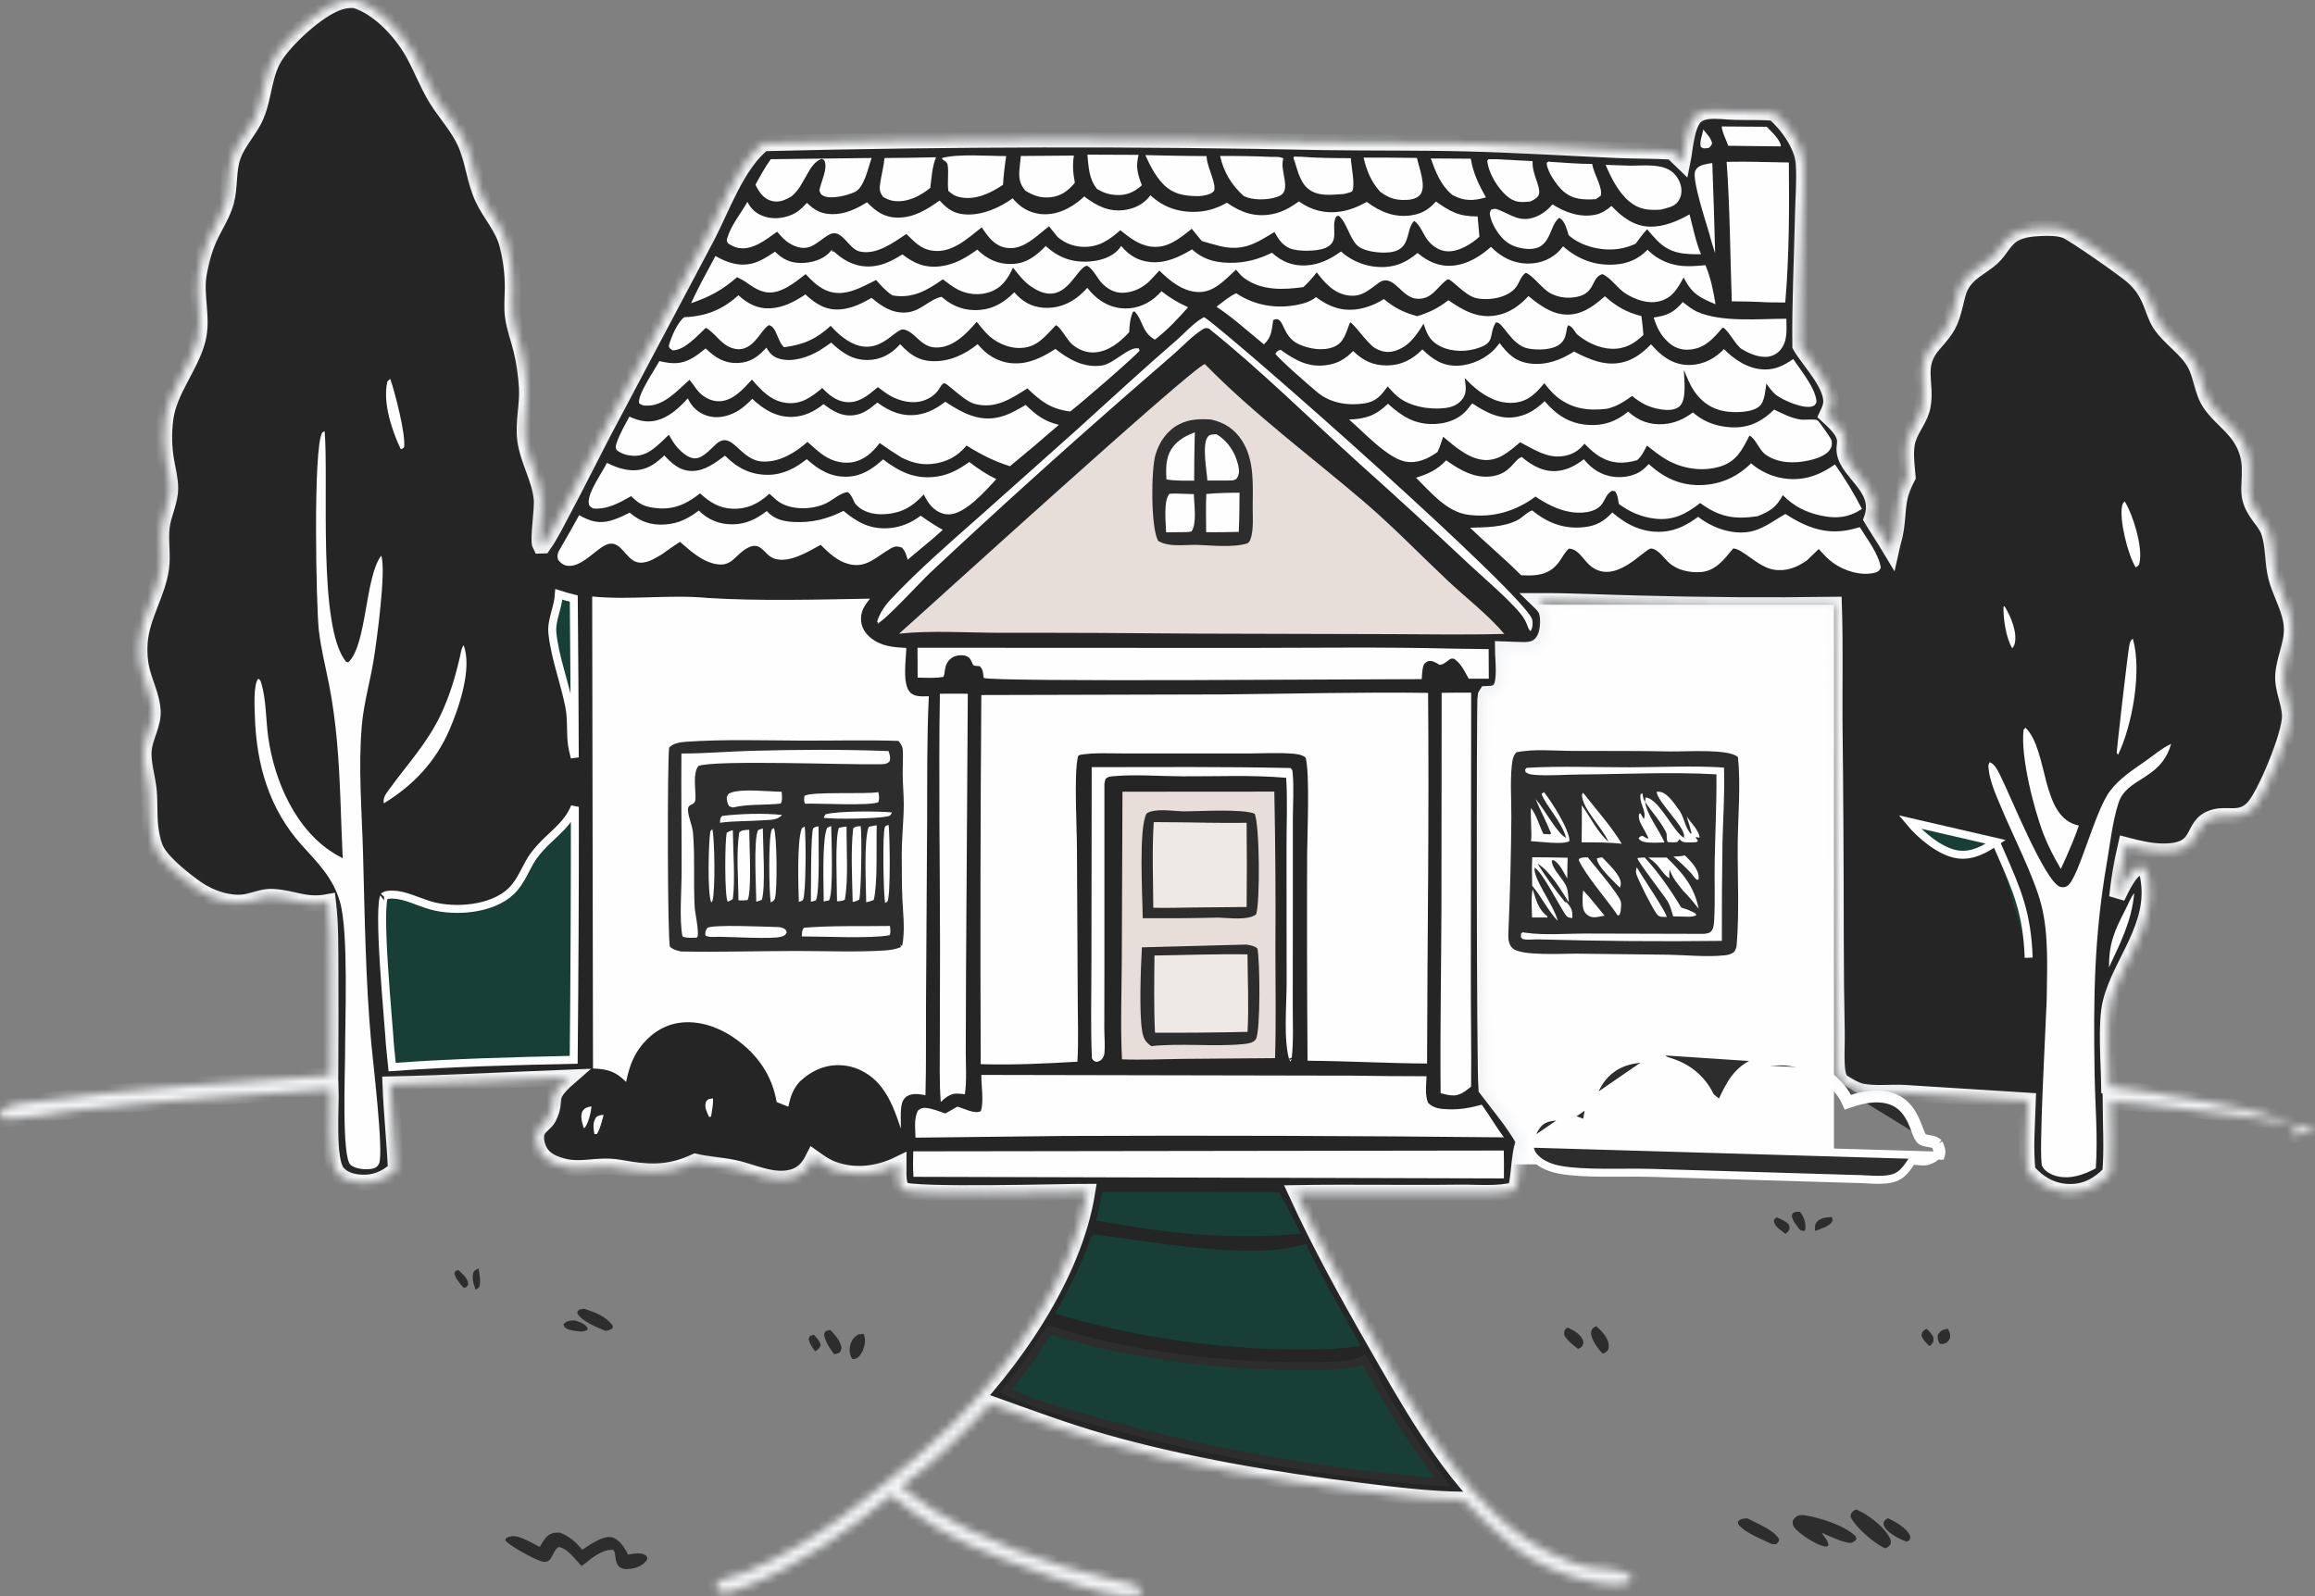
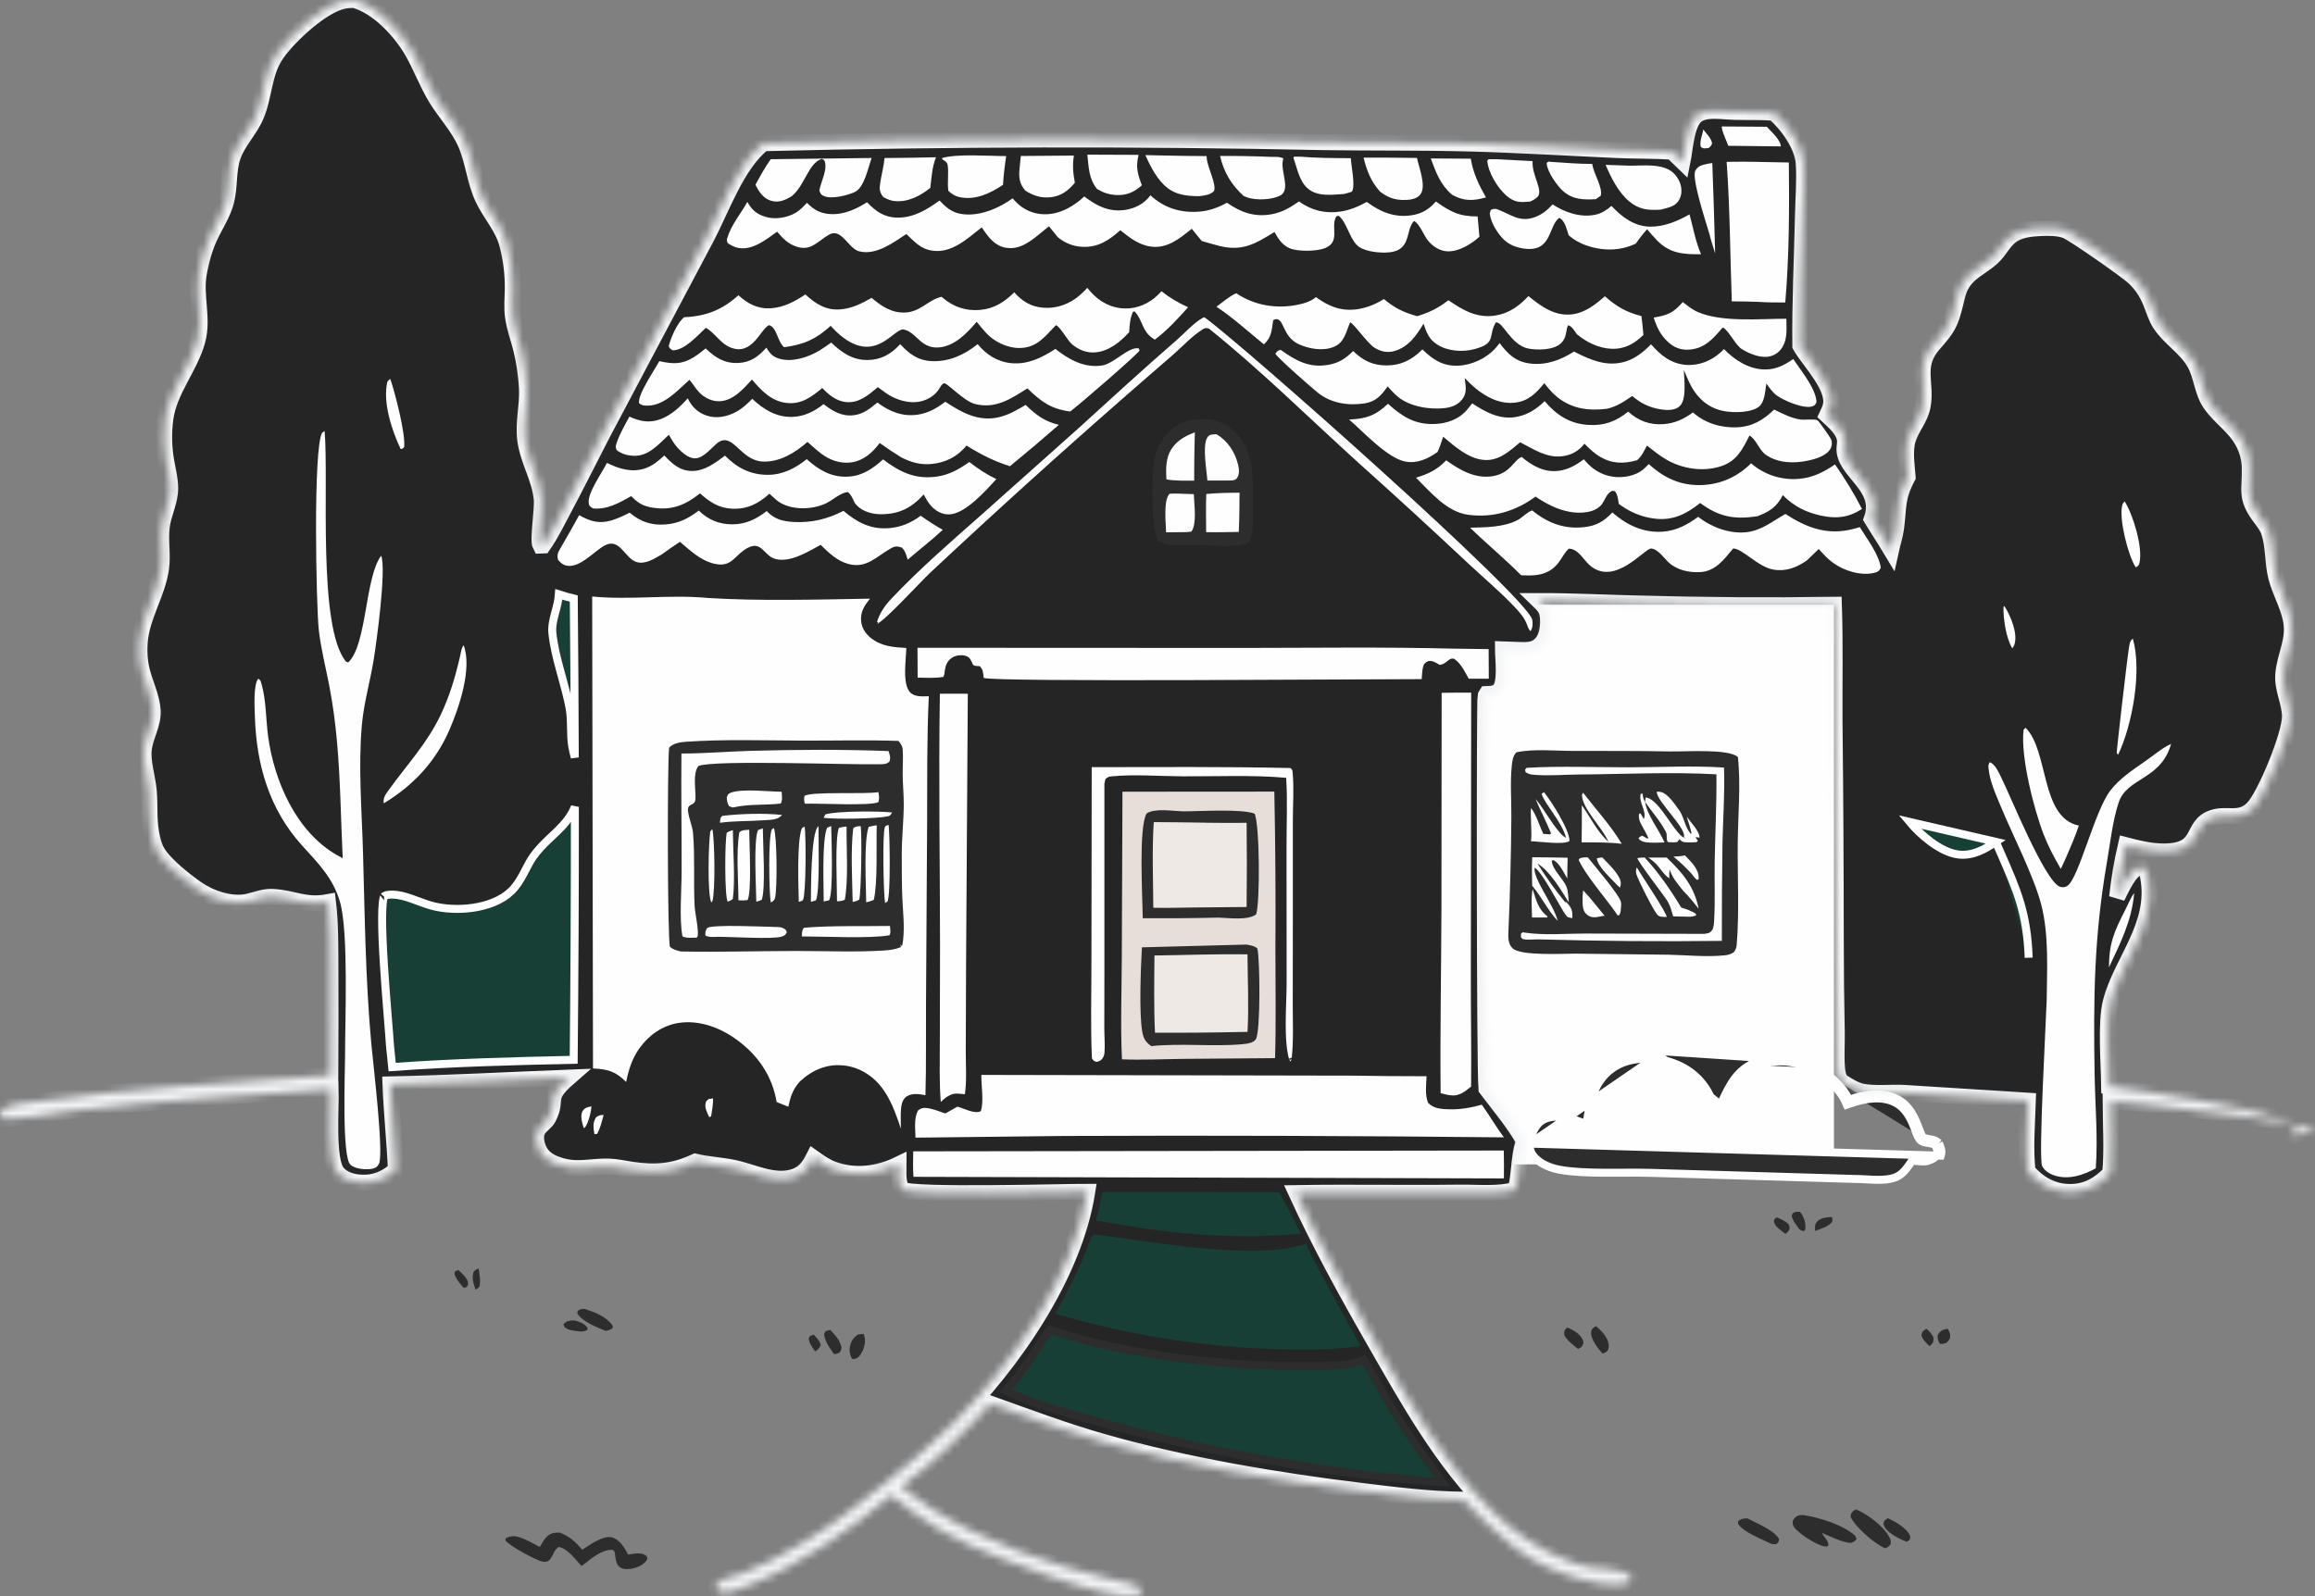
<svg xmlns="http://www.w3.org/2000/svg" width="290" height="200" viewBox="0 0 290 200" fill="none">
  <rect x="0" y="0" width="290" height="200" fill="#808080" stroke="none" />
  <path d="M229.74 75.772H180.448V145.899H229.74V75.772Z" fill="#FEFEFE" />
  <path d="M59.947 158.944C59.685 159.047 59.538 159.149 59.333 159.348C59.071 160.183 59.295 160.781 59.57 161.59C59.851 161.468 59.883 161.436 60.062 161.205C60.235 160.434 60.069 159.715 59.953 158.944H59.947Z" fill="#2D2D2D" />
  <path d="M101.938 167.236L101.446 167.41L101.305 167.731C101.389 168.367 101.759 168.823 102.111 169.337C102.501 169.054 102.648 169.009 102.808 168.54C102.699 167.994 102.296 167.641 101.938 167.236Z" fill="#2D2D2D" />
  <path d="M241.322 166.51C241.265 166.536 241.207 166.562 241.163 166.594C240.792 166.844 240.779 166.921 240.702 167.339C240.881 167.898 241.297 168.257 241.693 168.675C241.783 168.611 241.879 168.553 241.949 168.469C242.243 168.135 242.211 168.007 242.205 167.583C241.974 167.114 241.719 166.851 241.335 166.504L241.322 166.51Z" fill="#2D2D2D" />
  <path d="M57.416 159.137L57.032 159.278L56.93 159.606C57.128 160.312 57.633 160.826 58.087 161.385L58.413 161.288C58.554 161.102 58.675 161.051 58.643 160.8C58.56 160.119 57.889 159.58 57.416 159.143V159.137Z" fill="#2D2D2D" />
  <path d="M229.484 152.501C228.902 152.514 228.027 152.598 227.63 153.073C227.298 153.459 227.368 153.773 227.374 154.236C228.039 153.985 228.966 153.735 229.439 153.182C229.637 152.951 229.529 152.784 229.49 152.508L229.484 152.501Z" fill="#2D2D2D" />
  <path d="M243.994 166.491C243.924 166.504 243.86 166.51 243.79 166.53C243.272 166.645 243.042 166.8 242.754 167.256C242.684 167.776 242.78 167.949 243.01 168.399C243.183 168.386 243.483 168.392 243.656 168.328C244.014 168.193 244.135 167.943 244.288 167.622C244.32 167.089 244.257 166.934 243.988 166.498L243.994 166.491Z" fill="#2D2D2D" />
  <path d="M222.619 152.553L222.472 152.592C222.337 152.746 222.178 152.829 222.216 153.054C222.337 153.722 223.175 154.23 223.673 154.602C223.776 154.512 223.967 154.358 224.044 154.249C224.255 153.928 224.185 153.754 224.083 153.433C223.648 152.99 223.188 152.804 222.619 152.56V152.553Z" fill="#2D2D2D" />
  <path d="M225.489 151.853C225.201 151.834 225.009 151.802 224.741 151.924C224.511 152.027 224.53 152.136 224.447 152.361C224.594 153.016 225.035 153.51 225.418 154.043C225.649 154.21 225.725 154.217 225.994 154.262L226.154 154.037C226.211 153.157 226.019 152.547 225.489 151.847V151.853Z" fill="#2D2D2D" />
  <path d="M71.99 165.457C71.85 165.457 71.709 165.457 71.562 165.47C71.134 165.508 70.853 165.618 70.584 165.945L70.712 166.286C71.178 166.671 71.6 166.697 72.182 166.78C72.745 166.851 73.147 166.934 73.62 166.594L73.544 166.286C73.064 165.772 72.649 165.65 71.984 165.457H71.99Z" fill="#2D2D2D" />
  <path d="M196.384 166.35C196.308 166.401 196.225 166.44 196.161 166.504C195.879 166.78 195.937 166.979 195.969 167.332C196.384 168.039 197.049 168.508 197.676 169.022L198.11 168.784C198.296 168.469 198.436 168.334 198.296 167.955C198.008 167.172 197.094 166.658 196.384 166.35Z" fill="#2D2D2D" />
  <path d="M103.997 166.632C103.792 166.664 103.6 166.748 103.402 166.812L103.236 167.178C103.351 168.142 103.933 168.9 104.476 169.67C104.604 169.651 104.866 169.625 104.981 169.574C105.333 169.433 105.333 169.202 105.422 168.874C105.243 167.936 104.629 167.307 103.997 166.632Z" fill="#2D2D2D" />
  <path d="M108.171 167.133L107.519 167.21C107.02 167.506 106.662 167.943 106.521 168.514C106.362 169.176 106.406 169.722 106.764 170.293C106.911 170.287 107.065 170.287 107.212 170.236C107.666 170.088 108.017 169.439 108.164 169.015C108.375 168.386 108.458 167.737 108.171 167.127V167.133Z" fill="#2D2D2D" />
  <path d="M199.939 166.176C199.888 166.208 199.83 166.228 199.779 166.26C199.427 166.497 199.331 166.613 199.319 167.05C199.287 167.821 200.258 169.105 200.776 169.619C200.898 169.561 201.147 169.452 201.249 169.369C201.524 169.144 201.55 168.765 201.511 168.437C201.415 167.57 200.578 166.697 199.939 166.176Z" fill="#2D2D2D" />
  <path d="M236.496 190.237L236.087 190.513C235.998 190.751 235.889 190.853 235.985 191.11C236.349 192.093 237.922 192.825 238.842 193.185L239.207 192.967C239.264 192.761 239.354 192.633 239.264 192.421C238.849 191.451 237.417 190.661 236.496 190.237Z" fill="#2D2D2D" />
  <path d="M73.211 163.999C72.834 164.012 72.674 164.038 72.361 164.262L72.323 164.564C72.885 165.579 74.796 166.337 75.851 166.754C76.241 166.703 76.426 166.645 76.752 166.414V166.119C75.947 164.95 74.515 164.423 73.211 164.005V163.999Z" fill="#2D2D2D" />
  <path d="M218.879 190.256C218.4 190.269 218.08 190.289 217.722 190.635L217.735 190.95C218.489 192.055 220.739 192.871 221.947 193.474C222.126 193.5 222.318 193.487 222.504 193.487C222.791 193.224 222.817 193.237 222.868 192.858C222.242 191.714 220.017 190.86 218.879 190.25V190.256Z" fill="#2D2D2D" />
  <path d="M232.52 189.132C232.405 189.184 232.265 189.242 232.169 189.325C231.868 189.588 231.836 189.723 231.83 190.089C232.482 191.419 234.789 193.397 236.138 194.007C236.503 193.892 236.573 193.783 236.835 193.5C236.867 193.192 236.905 193.121 236.777 192.826C236.138 191.355 233.958 189.717 232.52 189.139V189.132Z" fill="#2D2D2D" />
  <path d="M225.898 189.845C225.725 189.845 225.534 189.832 225.367 189.877C224.971 189.986 224.76 190.237 224.568 190.584C224.581 190.924 224.556 191.11 224.767 191.393C225.348 192.177 227.688 193.705 228.653 193.782C228.928 193.802 228.819 193.821 229.056 193.615C229.005 192.992 228.5 192.6 228.218 192.067L229.164 192.485C230.034 192.838 230.897 193.262 231.843 193.339C232.239 193.191 232.316 193.178 232.565 192.845L232.431 192.472C230.999 191.097 227.86 190.128 225.904 189.845H225.898Z" fill="#2D2D2D" />
  <path d="M70.149 192.042C69.836 192.042 69.535 192.042 69.229 192.119C68.41 192.344 68.033 193.166 67.618 193.84C66.857 193.442 66.064 192.973 65.259 192.684C64.562 192.434 64.051 192.402 63.386 192.729L63.303 192.986C63.667 193.648 67.209 195.536 67.963 195.677C69.286 195.928 69.088 194.354 69.989 193.847C71.102 193.995 72.086 195.446 72.859 196.223C73.275 195.934 73.665 195.6 74.068 195.286C74.828 194.765 75.896 194.052 76.829 194.226C77.021 194.515 76.995 194.399 77.04 194.714C77.072 194.9 77.085 195.087 77.117 195.279C77.2 195.774 77.334 196.23 77.814 196.474C78.204 196.679 78.823 196.628 79.239 196.538C79.981 196.378 80.703 196.044 81.093 195.369C81.061 195.151 81.106 195.061 80.92 194.92C80.294 194.451 79.386 194.695 78.67 194.797L78.581 194.611C78.184 193.84 77.507 192.8 76.573 192.62C75.474 192.408 73.831 193.609 72.943 194.187C72.08 193.185 71.396 192.556 70.149 192.042Z" fill="#2D2D2D" />
  <path d="M242.882 143.24C242.55 142.944 242.345 142.861 241.923 142.777C241.855 142.763 241.766 142.749 241.669 142.733C241.425 142.695 241.13 142.648 240.984 142.565C240.775 142.446 240.611 142.012 240.394 141.44C239.948 140.26 239.279 138.49 237.532 137.652C235.697 136.765 233.466 137.157 231.619 137.799C230.762 135.892 228.595 134.196 226.729 133.316M242.882 143.24L242.429 143.451C242.444 143.483 242.459 143.516 242.473 143.547M242.882 143.24C243.112 143.734 243.31 144.254 243.125 144.807L191.629 143.298C191.576 143.974 191.785 144.543 192.254 145.042C193.05 145.881 194.201 146.356 195.401 146.576L195.402 146.576C196.923 146.859 198.897 146.934 200.932 146.947C201.717 146.952 202.514 146.947 203.293 146.943C204.508 146.937 205.679 146.93 206.691 146.96L206.691 146.96L232.285 147.724C232.772 147.724 233.291 147.753 233.8 147.78C234.075 147.796 234.346 147.81 234.608 147.821C235.381 147.851 236.114 147.844 236.785 147.714C237.43 147.589 237.876 147.352 238.252 147.027C238.641 146.69 238.969 146.247 239.362 145.669L239.526 145.427L239.818 145.452C239.94 145.462 240.055 145.474 240.167 145.486C240.367 145.506 240.557 145.526 240.761 145.534C241.065 145.546 241.321 145.525 241.528 145.452C241.803 145.356 242.06 145.25 242.266 145.11C242.467 144.974 242.593 144.825 242.65 144.651L242.651 144.648C242.76 144.323 242.673 143.993 242.473 143.547M242.882 143.24L242.55 143.613C242.523 143.589 242.497 143.567 242.473 143.547M242.473 143.547C242.37 143.462 242.294 143.415 242.224 143.382C242.134 143.339 242.024 143.307 241.826 143.268L241.82 143.266L241.82 143.266C241.757 143.253 241.692 143.243 241.612 143.231C241.541 143.219 241.457 143.206 241.351 143.187C241.184 143.157 240.925 143.107 240.738 143L240.735 142.999C240.534 142.884 240.406 142.693 240.323 142.546C240.233 142.387 240.152 142.196 240.075 142.002C240.023 141.872 239.972 141.738 239.92 141.599C239.808 141.302 239.688 140.985 239.535 140.642C239.094 139.655 238.454 138.649 237.315 138.102L237.314 138.102C235.667 137.306 233.602 137.639 231.783 138.272L231.35 138.422L231.163 138.004C230.375 136.249 228.328 134.623 226.516 133.768M226.516 133.768C226.516 133.768 226.516 133.768 226.516 133.768L226.729 133.316M226.516 133.768C224.598 132.866 222.304 132.73 220.323 133.481M226.516 133.768L226.729 133.316M226.729 133.316C224.696 132.359 222.261 132.211 220.145 133.014M220.145 133.014C217.633 133.971 216.68 135.925 215.666 138.131C215.726 138.282 215.785 138.433 215.843 138.583L215.376 138.763L214.922 138.553C214.989 138.408 215.056 138.263 215.122 138.118L207.782 132.198M220.145 133.014L220.322 133.482C220.322 133.482 220.322 133.482 220.323 133.481M220.145 133.014L220.323 133.481C220.323 133.481 220.323 133.481 220.323 133.481M220.323 133.481C217.937 134.39 217.084 136.246 216.018 138.564C215.956 138.699 215.894 138.835 215.83 138.973L215.334 140.045L214.909 138.942C214.526 137.947 214.154 137.041 213.579 136.216L213.579 136.216C212.158 134.174 210.124 133.136 207.693 132.697L207.631 132.686M207.631 132.686C207.652 132.688 207.673 132.69 207.694 132.692C207.706 132.693 207.718 132.694 207.73 132.696L207.78 132.214L207.781 132.205L207.782 132.198M207.631 132.686C205.581 132.486 203.451 132.757 201.85 133.96L201.849 133.96C199.84 135.464 199.222 137.723 198.828 140.259L198.733 140.873L198.154 140.648C198.104 140.629 198.056 140.61 198.007 140.592C197.349 140.336 196.738 140.099 196.111 139.995L196.109 139.994C195.026 139.811 193.795 139.907 193.012 140.503L193.01 140.504C192.66 140.768 192.33 141.214 192.075 141.745C191.822 142.271 191.665 142.836 191.629 143.298L207.782 132.198M207.631 132.686L207.282 132.623V132.205V132.198H207.782" fill="#2D2D2D" stroke="#FEFEFE" />
  <path d="M209.802 140.375C209.239 140.343 209.016 140.394 208.594 140.767C208.421 141.262 208.453 141.608 208.511 142.129C208.76 142.148 208.837 142.212 209.048 142.052C209.578 141.66 209.668 140.979 209.796 140.375H209.802Z" fill="#FEFEFE" />
  <path d="M209.425 94.162C205.302 94.072 201.172 94.104 197.056 94.091C194.812 94.091 192.153 93.808 189.967 94.264C189.487 94.727 189.436 95.414 189.372 96.063C189.168 98.138 189.347 100.366 189.327 102.46C189.289 107.2 189.168 111.934 188.963 116.668C188.925 117.407 188.893 118.299 189.5 118.839C190.593 119.802 195.758 119.488 197.382 119.494L209.035 119.629C211.298 119.674 213.727 119.937 215.971 119.712C216.456 119.667 216.782 119.597 217.192 119.321C217.422 119.012 217.524 118.781 217.556 118.389C217.895 114.272 217.652 109.924 217.684 105.781C217.716 102.171 218.08 98.459 217.716 94.868C216.584 93.796 211.176 94.194 209.418 94.155L209.425 94.162Z" fill="#2D2D2D" />
  <path d="M191.993 111.401C191.782 112.544 191.897 113.803 191.916 114.966H193.847L193.828 114.805C192.652 113.906 192.441 112.756 191.987 111.401H191.993Z" fill="#FEFEFE" />
  <path d="M211.061 107.181C210.588 107.303 210.122 107.309 209.636 107.335C210.448 108.009 211.176 108.697 211.899 109.474C212.09 109.763 212.301 110 212.551 110.244L212.768 110.206C212.774 110.148 212.794 110.097 212.794 110.039C212.838 108.902 211.79 107.913 211.061 107.181Z" fill="#FEFEFE" />
  <path d="M200.712 107.431C200.482 107.45 200.265 107.502 200.035 107.547C200.124 108.6 201.863 110.097 202.572 110.893C202.675 111.015 202.815 111.105 202.943 111.208C202.988 111.041 203.033 110.906 203.039 110.726C203.071 109.666 201.403 108.189 200.712 107.431Z" fill="#FEFEFE" />
  <path d="M198.328 111.574C198.245 112.062 198.238 112.634 198.251 113.129C198.264 113.713 198.347 114.246 198.833 114.638C199.459 115.139 200.156 114.888 200.866 114.754L201.025 114.766C200.124 113.694 199.306 112.589 198.334 111.574H198.328Z" fill="#FEFEFE" />
  <path d="M205.046 108.69C205.027 108.729 205.008 108.768 204.995 108.812C204.925 109.069 204.918 109.358 205.014 109.615C205.41 110.662 206.932 113.707 207.558 114.548C207.872 114.972 208.3 114.863 208.786 114.901C208.805 114.388 205.628 109.705 205.046 108.69Z" fill="#FEFEFE" />
  <path d="M206.075 100.475C206.037 100.404 205.999 100.34 205.967 100.27C205.82 99.961 205.788 99.73 205.743 99.396L205.526 99.499C205.263 100.636 206.331 101.618 205.922 102.64L205.519 101.946L205.353 101.933C205.174 102.518 205.462 103.057 205.749 103.584C206.005 104.053 206.267 104.489 206.478 104.984L206.382 105.093L206.344 105.068L205.749 104.727C205.449 104.83 205.455 104.785 205.257 105.061C205.558 105.427 205.922 105.524 206.395 105.562C207.092 105.62 207.814 105.581 208.511 105.562C207.833 103.943 206.325 102.177 206.082 100.475H206.075Z" fill="#FEFEFE" />
  <path d="M208.779 107.451H206.484C206.644 107.573 206.798 107.695 206.957 107.81C207.827 108.433 208.306 109.551 209.118 110.058C209.099 109.673 209.099 109.333 209.15 108.947C209.534 110.052 210.147 110.739 210.87 111.638C211.573 112.339 212.18 113.09 212.794 113.867C212.237 111.093 210.793 109.378 208.779 107.451Z" fill="#FEFEFE" />
  <path d="M198.903 107.431C198.603 107.431 198.36 107.419 198.072 107.502C197.817 107.573 197.906 107.528 197.765 107.765C198.654 109.699 201.064 112.441 202.4 114.343L202.624 114.689H202.828C202.937 114.503 202.994 114.349 203.02 114.124C203.058 113.803 203.129 113.244 203.033 112.949C202.719 111.953 199.689 108.433 198.903 107.431Z" fill="#FEFEFE" />
  <path d="M206.024 107.444C205.717 107.444 205.423 107.483 205.123 107.515C205.046 107.836 208.498 112.242 208.926 112.981C209.252 113.54 209.418 114.208 209.597 114.824L211.605 114.869C211.931 114.869 212.167 114.812 212.474 114.715L212.416 114.478C211.841 114.111 211.253 113.932 210.607 113.72C209.297 111.542 207.756 109.307 206.024 107.444Z" fill="#FEFEFE" />
  <path d="M193.412 99.261L193.124 99.46C193.361 100.565 195.681 102.987 196.18 104.984C195.157 104.554 193.374 101.284 192.485 100.263C192.447 100.218 192.408 100.173 192.37 100.135C192.965 101.58 193.713 102.954 194.294 104.406L194.192 104.547L193.335 104.49C192.818 103.423 192.517 102.235 191.814 101.265C191.654 101.567 191.923 104.483 191.808 105.203L191.776 105.408C192.728 105.427 195.963 105.903 196.615 105.376C196.589 103.911 194.358 100.443 193.418 99.261H193.412Z" fill="#FEFEFE" />
  <path d="M198.309 99.332L198.174 99.576C198.162 101.31 200.725 103.68 201.505 105.498C200.041 104.181 199.287 102.479 198.155 100.899V103.295L198.13 105.556C199.817 105.55 201.473 105.53 203.154 105.729C201.78 103.43 199.939 101.445 198.315 99.332H198.309Z" fill="#FEFEFE" />
  <path d="M210.454 101.67C209.885 100.912 209.016 99.467 208.044 99.236C207.865 99.191 207.705 99.203 207.533 99.21C207.571 100.469 211.413 103.912 210.921 104.914L211.176 105.055C209.885 104.843 207.935 100.071 206.146 99.923C206.114 100.109 206.088 100.283 206.075 100.475C206.9 101.696 208.006 102.903 208.67 104.207C208.933 104.721 208.645 105.042 208.933 105.517C209.342 105.549 209.706 105.575 210.115 105.511L210.39 105.145C210.684 105.498 210.869 105.53 211.323 105.556C211.72 105.575 212.135 105.543 212.531 105.524L212.691 105.331L212.384 104.92C212.583 104.888 212.704 104.926 212.896 104.971C212.928 104.168 211.752 102.993 211.291 102.325C211.515 103.012 211.732 103.693 211.905 104.4L211.796 104.477C211.036 103.558 211.029 102.614 210.454 101.676V101.67Z" fill="#FEFEFE" />
  <path d="M196.378 107.476C194.901 107.444 193.418 107.425 191.942 107.418C191.891 108.613 191.897 109.789 191.935 110.983C193.118 112.377 193.859 114.034 195.138 115.396C194.633 113.347 192.018 110.123 192.242 108.709C193.195 109.275 195.272 113.353 196.052 114.529C196.352 114.991 196.436 114.94 196.96 115.043C196.96 114.953 196.973 114.856 196.973 114.766C196.998 113.925 196.659 113.482 196.09 112.91L196.18 113.193C194.889 111.626 193.674 109.917 192.594 108.202C194.166 109.153 195.547 111.51 196.519 113.064C196.455 112.454 196.461 111.696 196.231 111.118C195.816 110.071 194.435 108.954 194.384 107.83L194.614 107.778C195.406 108.202 195.86 109.307 196.333 110.084C196.333 109.217 196.352 108.343 196.378 107.476Z" fill="#FEFEFE" />
  <path d="M215.964 96.178C212.078 95.915 208.063 96.14 204.164 96.146C199.888 96.153 195.509 95.96 191.245 96.21L191.047 96.435L191.111 96.757C191.495 97.013 191.814 97.058 192.262 97.091C194.064 97.232 196.014 97.058 197.836 97.046C203.525 97.007 209.342 96.705 215.018 97.026C215.057 100.63 214.865 104.259 214.801 107.862C214.756 110.296 214.871 112.782 214.737 115.21C214.711 115.634 214.711 116.205 214.456 116.571C214.194 116.95 213.925 116.938 213.51 117.015L198.584 116.976C196.123 116.97 193.489 117.22 191.06 116.867L190.74 116.816L190.529 117.015V117.439C190.612 117.516 190.676 117.631 190.785 117.67C191.169 117.811 192.338 117.689 192.786 117.708C200.425 117.927 208.057 117.985 215.696 117.895C215.689 113.726 215.715 109.564 215.779 105.395C215.856 102.325 216.079 99.249 215.964 96.172V96.178Z" fill="#FEFEFE" />
  <mask id="path-38-inside-1_389_2399" fill="white">
    <path d="M44.433 0.006C43.992 -0.013 43.525 0.006 43.091 0.096C40.367 0.604 36.245 4.483 34.685 6.693C32.997 9.088 33.17 11.895 32.077 14.49C31.31 16.314 29.795 17.734 29.149 19.635C28.535 21.459 28.817 23.476 28.299 25.326C27.909 26.733 27.129 27.959 26.483 29.25C25.678 30.856 25.205 32.558 24.898 34.331C24.419 37.125 25.486 39.893 24.732 42.655C23.786 46.117 21.191 48.866 20.711 52.495C20.596 53.369 20.545 54.249 20.564 55.135C20.583 56.022 20.666 56.895 20.82 57.769C21.012 58.886 21.318 60.042 21.318 61.179C21.318 62.823 20.494 64.301 20.27 65.913C20.027 67.66 20.417 69.458 20.174 71.206C19.733 74.404 17.745 77.179 17.496 80.519C17.413 81.675 17.489 82.882 17.764 84.013C18.167 85.67 19.017 87.308 19.126 89.023C19.235 90.712 18.199 92.222 18.014 93.872C17.822 95.523 18.487 97.424 18.634 99.094C18.787 100.822 18.627 102.569 18.921 104.284C19.056 105.068 19.247 105.967 19.637 106.661C20.545 108.286 23.096 110.283 24.63 111.362C26.311 112.538 28.874 113.424 30.952 113.006C32.019 112.788 33.029 112.326 34.141 112.383C36.82 112.525 38.194 113.578 41.09 113.039C41.422 115.858 41.371 118.723 41.39 121.556C41.41 125.949 41.403 130.349 41.377 134.742C29.04 135.616 16.761 136.354 4.494 138.031C3.209 138.204 0.825 138.287 0.006 139.367C-0.013 139.739 0.006 139.758 0.217 140.073C1.195 140.555 7.728 139.347 9.256 139.167C19.944 137.921 30.696 137.247 41.422 136.476C41.493 138.763 40.943 145.391 42.266 146.952C43.001 147.813 44.12 148.121 45.206 148.185C46.932 148.288 48.307 147.697 49.598 146.58C49.438 143.008 49.048 139.45 48.914 135.879C56.355 135.725 63.808 135.314 71.249 135.025C68.193 137.684 69.964 137.645 68.698 140.067C68.366 140.703 67.637 141.043 67.317 141.698C67.011 142.334 67.171 143.214 67.413 143.85C67.784 144.813 68.538 145.436 69.478 145.809C72.144 146.869 73.767 146.085 76.363 146.181C77.27 146.214 78.204 146.432 79.105 146.567C82.097 147.01 84.334 146.837 87.108 145.565C88.687 145.937 90.291 145.995 91.87 146.323C94.287 146.817 96.907 148.256 99.407 147.479C100.673 147.087 101.331 146.239 101.906 145.096C102.673 145.642 103.453 146.194 104.342 146.522C107.059 147.517 110.012 147.151 112.562 145.905C112.562 146.939 112.434 148.121 112.971 149.046C114.16 149.894 133.222 149.329 136.201 149.335C134.526 159.939 126.766 170.987 119.274 178.483C116.564 181.193 113.636 183.589 110.67 186.004C107.276 188.76 103.882 191.419 100.085 193.603C97.822 194.906 95.437 196.268 92.983 197.161C92.062 197.495 90.368 197.713 89.748 198.484C89.697 198.869 89.691 198.914 89.857 199.261C90.106 199.428 90.253 199.492 90.56 199.525C91.512 199.608 92.708 199.062 93.584 198.728C99.803 196.358 106.579 191.663 111.642 187.34C112.549 188.085 113.476 188.811 114.422 189.518C116.557 191.104 118.871 192.389 121.275 193.525C124.669 195.131 138.867 200.661 142.261 199.936C142.676 199.846 142.804 199.724 143.034 199.377C142.907 198.478 140.471 198.189 139.64 197.996C131.79 196.146 123.429 193.32 116.57 188.978C115.292 188.169 114.096 187.16 112.901 186.235C117.126 183.159 120.553 179.761 124.049 175.888C128.799 177.571 133.427 179.331 138.291 180.705C148.64 183.634 159.917 185.522 170.598 186.826C174.811 187.34 179.017 187.873 183.261 187.918C187.781 192.376 190.791 195.729 197.171 197.617C198.795 198.099 202.579 199.12 204.094 198.195C204.349 198.041 204.305 197.996 204.381 197.726C203.781 196.493 200.342 196.596 199.095 196.371C198.168 196.204 197.254 195.883 196.372 195.555C192.811 194.219 189.545 191.945 186.847 189.28C180.704 183.204 176.402 175.432 172.145 168C168.693 161.976 165.305 155.816 162.403 149.496C169.23 149.38 176.07 149.528 182.897 149.438C185 149.412 187.729 149.695 189.749 149.104C190.312 148.5 190.216 144.704 190.855 143.246C190.887 143.175 190.919 143.105 190.951 143.034C189.66 140.722 187.8 138.532 186.202 136.418C185.959 133.567 185.952 87.578 186.093 87.186C186.125 87.103 186.189 87.038 186.234 86.968C186.835 86.948 187.467 86.935 187.883 86.428C188.669 85.465 188.279 82.581 188.273 81.36C188.989 81.379 189.698 81.405 190.408 81.444C191.36 81.482 192.281 81.457 192.997 80.737C193.777 79.954 193.949 78.74 193.924 77.68C193.898 76.524 193.61 76.1 192.792 75.31C196.902 75.303 200.994 75.528 205.097 75.618C213.312 75.849 221.519 75.901 229.733 75.785C229.893 80.577 229.784 85.407 229.81 90.205C229.912 99.319 229.963 108.44 229.97 117.554C229.97 121.466 230.008 125.371 230.091 129.282C230.117 130.753 230.002 132.243 230.111 133.708C230.162 134.369 230.238 134.915 230.615 135.468C231.357 135.95 232.361 136.598 233.23 136.778C234.841 137.106 236.886 136.855 238.561 136.945L254.031 137.921C253.941 140.812 253.673 143.888 253.992 146.766C254.178 146.959 254.369 147.151 254.561 147.344C255.929 148.686 257.623 149.419 259.547 149.354C261.529 149.29 263.012 148.391 264.354 146.997C264.61 144.068 264.412 140.979 264.399 138.031C266.86 138.101 269.378 138.493 271.827 138.756C277.861 139.412 283.876 140.163 289.815 141.454C291.055 141.724 285.519 142.552 286.714 142.334C287.136 142.257 287.264 142.122 287.507 141.782C287.513 141.563 287.584 141.39 287.437 141.204C285.826 139.174 268.241 136.682 264.213 136.123C264.182 133.258 263.76 128.178 264.405 125.615C265.69 120.483 270.197 116.051 269.11 109.962C269.001 109.365 268.886 108.966 268.381 108.613C268.215 108.613 268.074 108.613 267.915 108.671C266.706 109.101 265.754 111.33 265.211 112.409C265.447 110.206 265.812 108.067 266.31 105.909C267.806 106.301 269.315 106.667 270.868 106.693C276.103 106.77 274.256 103.462 277.177 102.473C278.992 101.856 280.61 102.948 282.246 101.259C283.736 99.724 286.919 92.022 286.868 89.71C286.829 87.937 285.883 86.351 286.024 84.514C286.216 82.08 287.482 80.268 286.989 77.693C286.631 75.817 285.602 74.128 285.135 72.284C284.669 70.441 284.848 68.45 284.241 66.652C283.998 65.926 283.505 65.341 283.058 64.737C281.23 62.265 281.901 61.417 281.831 58.603C281.824 58.315 281.799 58.025 281.76 57.743C281.716 57.454 281.658 57.171 281.581 56.895C281.505 56.619 281.415 56.343 281.3 56.073C281.191 55.803 281.064 55.546 280.923 55.296C279.9 53.433 278.13 52.335 276.934 50.645C275.822 49.085 275.841 47.074 274.889 45.436C273.802 43.567 271.833 42.417 270.638 40.638C270.126 39.874 269.832 38.904 269.494 38.043C268.944 36.656 268.343 35.718 267.25 34.697C266.387 33.888 259.72 29.225 258.812 28.884C257.885 28.537 256.683 28.531 255.693 28.576C254.606 28.621 253.353 28.736 252.381 29.257C251.064 29.957 250.598 31.344 249.537 32.295C248.156 33.535 246.545 34.074 245.618 35.847C245.286 36.483 245.145 37.202 244.979 37.896C244.321 40.6 244.014 41.069 242.192 43.15C239.859 45.809 241.38 47.973 240.856 50.844C240.549 52.495 239.462 53.549 239.002 55.052C238.561 56.484 238.862 58.282 238.97 59.766C237.57 62.425 237.89 63.395 237.519 66.17C237.398 67.076 237.091 68.007 236.893 68.912C236.113 67.609 235.263 66.343 234.476 65.039C235.985 60.845 230.75 59.04 231.069 56.015C231.095 55.764 231.14 55.514 231.127 55.264C231.076 53.94 229.765 52.868 228.87 52.033C229.043 51.66 229.254 51.243 229.343 50.838C229.861 48.5 226.774 45.411 225.629 43.503L225.527 43.323C225.463 37.864 225.745 32.346 225.86 26.88C225.904 24.773 226.09 22.583 225.956 20.489C225.808 18.203 223.923 15.614 222.235 14.137C220.592 13.989 218.93 14.066 217.281 14.021C216.182 13.989 215.018 13.803 213.925 13.938C213.452 13.996 212.966 14.137 212.57 14.413C211.228 15.357 211.081 18.742 210.767 20.265L209.463 18.999C207.194 18.864 204.899 18.903 202.624 18.806C196.417 18.53 190.21 18.139 183.996 17.978C177.924 17.824 171.838 17.901 165.765 17.811C142.389 17.323 119.006 17.368 95.629 17.946C92.267 20.618 90.445 26.097 88.444 29.867L75.538 54.242C73.895 57.415 72.303 60.62 70.622 63.781C69.811 65.303 69.031 66.928 68.04 68.347L67.695 68.36C67.337 67.711 67.995 63.838 67.861 62.502C67.605 59.914 66.141 57.698 65.802 55.142C65.508 52.951 66.135 50.761 66.007 48.564C65.918 46.991 65.681 45.327 65.304 43.798C64.965 42.43 64.46 41.088 64.262 39.688C64.096 38.519 64.224 37.292 64.236 36.11C64.236 35.198 64.192 34.286 64.077 33.38C63.968 32.475 63.795 31.575 63.565 30.689C62.99 28.402 61.392 26.842 60.446 24.761C59.449 22.577 59.282 20.117 58.311 17.933C57.409 15.897 55.818 14.227 54.654 12.338C53.548 10.534 52.807 8.523 51.784 6.68C50.295 4.001 47.431 0.873 44.433 0.006Z" />
  </mask>
  <path d="M44.433 0.006C43.992 -0.013 43.525 0.006 43.091 0.096C40.367 0.604 36.245 4.483 34.685 6.693C32.997 9.088 33.17 11.895 32.077 14.49C31.31 16.314 29.795 17.734 29.149 19.635C28.535 21.459 28.817 23.476 28.299 25.326C27.909 26.733 27.129 27.959 26.483 29.25C25.678 30.856 25.205 32.558 24.898 34.331C24.419 37.125 25.486 39.893 24.732 42.655C23.786 46.117 21.191 48.866 20.711 52.495C20.596 53.369 20.545 54.249 20.564 55.135C20.583 56.022 20.666 56.895 20.82 57.769C21.012 58.886 21.318 60.042 21.318 61.179C21.318 62.823 20.494 64.301 20.27 65.913C20.027 67.66 20.417 69.458 20.174 71.206C19.733 74.404 17.745 77.179 17.496 80.519C17.413 81.675 17.489 82.882 17.764 84.013C18.167 85.67 19.017 87.308 19.126 89.023C19.235 90.712 18.199 92.222 18.014 93.872C17.822 95.523 18.487 97.424 18.634 99.094C18.787 100.822 18.627 102.569 18.921 104.284C19.056 105.068 19.247 105.967 19.637 106.661C20.545 108.286 23.096 110.283 24.63 111.362C26.311 112.538 28.874 113.424 30.952 113.006C32.019 112.788 33.029 112.326 34.141 112.383C36.82 112.525 38.194 113.578 41.09 113.039C41.422 115.858 41.371 118.723 41.39 121.556C41.41 125.949 41.403 130.349 41.377 134.742C29.04 135.616 16.761 136.354 4.494 138.031C3.209 138.204 0.825 138.287 0.006 139.367C-0.013 139.739 0.006 139.758 0.217 140.073C1.195 140.555 7.728 139.347 9.256 139.167C19.944 137.921 30.696 137.247 41.422 136.476C41.493 138.763 40.943 145.391 42.266 146.952C43.001 147.813 44.12 148.121 45.206 148.185C46.932 148.288 48.307 147.697 49.598 146.58C49.438 143.008 49.048 139.45 48.914 135.879C56.355 135.725 63.808 135.314 71.249 135.025C68.193 137.684 69.964 137.645 68.698 140.067C68.366 140.703 67.637 141.043 67.317 141.698C67.011 142.334 67.171 143.214 67.413 143.85C67.784 144.813 68.538 145.436 69.478 145.809C72.144 146.869 73.767 146.085 76.363 146.181C77.27 146.214 78.204 146.432 79.105 146.567C82.097 147.01 84.334 146.837 87.108 145.565C88.687 145.937 90.291 145.995 91.87 146.323C94.287 146.817 96.907 148.256 99.407 147.479C100.673 147.087 101.331 146.239 101.906 145.096C102.673 145.642 103.453 146.194 104.342 146.522C107.059 147.517 110.012 147.151 112.562 145.905C112.562 146.939 112.434 148.121 112.971 149.046C114.16 149.894 133.222 149.329 136.201 149.335C134.526 159.939 126.766 170.987 119.274 178.483C116.564 181.193 113.636 183.589 110.67 186.004C107.276 188.76 103.882 191.419 100.085 193.603C97.822 194.906 95.437 196.268 92.983 197.161C92.062 197.495 90.368 197.713 89.748 198.484C89.697 198.869 89.691 198.914 89.857 199.261C90.106 199.428 90.253 199.492 90.56 199.525C91.512 199.608 92.708 199.062 93.584 198.728C99.803 196.358 106.579 191.663 111.642 187.34C112.549 188.085 113.476 188.811 114.422 189.518C116.557 191.104 118.871 192.389 121.275 193.525C124.669 195.131 138.867 200.661 142.261 199.936C142.676 199.846 142.804 199.724 143.034 199.377C142.907 198.478 140.471 198.189 139.64 197.996C131.79 196.146 123.429 193.32 116.57 188.978C115.292 188.169 114.096 187.16 112.901 186.235C117.126 183.159 120.553 179.761 124.049 175.888C128.799 177.571 133.427 179.331 138.291 180.705C148.64 183.634 159.917 185.522 170.598 186.826C174.811 187.34 179.017 187.873 183.261 187.918C187.781 192.376 190.791 195.729 197.171 197.617C198.795 198.099 202.579 199.12 204.094 198.195C204.349 198.041 204.305 197.996 204.381 197.726C203.781 196.493 200.342 196.596 199.095 196.371C198.168 196.204 197.254 195.883 196.372 195.555C192.811 194.219 189.545 191.945 186.847 189.28C180.704 183.204 176.402 175.432 172.145 168C168.693 161.976 165.305 155.816 162.403 149.496C169.23 149.38 176.07 149.528 182.897 149.438C185 149.412 187.729 149.695 189.749 149.104C190.312 148.5 190.216 144.704 190.855 143.246C190.887 143.175 190.919 143.105 190.951 143.034C189.66 140.722 187.8 138.532 186.202 136.418C185.959 133.567 185.952 87.578 186.093 87.186C186.125 87.103 186.189 87.038 186.234 86.968C186.835 86.948 187.467 86.935 187.883 86.428C188.669 85.465 188.279 82.581 188.273 81.36C188.989 81.379 189.698 81.405 190.408 81.444C191.36 81.482 192.281 81.457 192.997 80.737C193.777 79.954 193.949 78.74 193.924 77.68C193.898 76.524 193.61 76.1 192.792 75.31C196.902 75.303 200.994 75.528 205.097 75.618C213.312 75.849 221.519 75.901 229.733 75.785C229.893 80.577 229.784 85.407 229.81 90.205C229.912 99.319 229.963 108.44 229.97 117.554C229.97 121.466 230.008 125.371 230.091 129.282C230.117 130.753 230.002 132.243 230.111 133.708C230.162 134.369 230.238 134.915 230.615 135.468C231.357 135.95 232.361 136.598 233.23 136.778C234.841 137.106 236.886 136.855 238.561 136.945L254.031 137.921C253.941 140.812 253.673 143.888 253.992 146.766C254.178 146.959 254.369 147.151 254.561 147.344C255.929 148.686 257.623 149.419 259.547 149.354C261.529 149.29 263.012 148.391 264.354 146.997C264.61 144.068 264.412 140.979 264.399 138.031C266.86 138.101 269.378 138.493 271.827 138.756C277.861 139.412 283.876 140.163 289.815 141.454C291.055 141.724 285.519 142.552 286.714 142.334C287.136 142.257 287.264 142.122 287.507 141.782C287.513 141.563 287.584 141.39 287.437 141.204C285.826 139.174 268.241 136.682 264.213 136.123C264.182 133.258 263.76 128.178 264.405 125.615C265.69 120.483 270.197 116.051 269.11 109.962C269.001 109.365 268.886 108.966 268.381 108.613C268.215 108.613 268.074 108.613 267.915 108.671C266.706 109.101 265.754 111.33 265.211 112.409C265.447 110.206 265.812 108.067 266.31 105.909C267.806 106.301 269.315 106.667 270.868 106.693C276.103 106.77 274.256 103.462 277.177 102.473C278.992 101.856 280.61 102.948 282.246 101.259C283.736 99.724 286.919 92.022 286.868 89.71C286.829 87.937 285.883 86.351 286.024 84.514C286.216 82.08 287.482 80.268 286.989 77.693C286.631 75.817 285.602 74.128 285.135 72.284C284.669 70.441 284.848 68.45 284.241 66.652C283.998 65.926 283.505 65.341 283.058 64.737C281.23 62.265 281.901 61.417 281.831 58.603C281.824 58.315 281.799 58.025 281.76 57.743C281.716 57.454 281.658 57.171 281.581 56.895C281.505 56.619 281.415 56.343 281.3 56.073C281.191 55.803 281.064 55.546 280.923 55.296C279.9 53.433 278.13 52.335 276.934 50.645C275.822 49.085 275.841 47.074 274.889 45.436C273.802 43.567 271.833 42.417 270.638 40.638C270.126 39.874 269.832 38.904 269.494 38.043C268.944 36.656 268.343 35.718 267.25 34.697C266.387 33.888 259.72 29.225 258.812 28.884C257.885 28.537 256.683 28.531 255.693 28.576C254.606 28.621 253.353 28.736 252.381 29.257C251.064 29.957 250.598 31.344 249.537 32.295C248.156 33.535 246.545 34.074 245.618 35.847C245.286 36.483 245.145 37.202 244.979 37.896C244.321 40.6 244.014 41.069 242.192 43.15C239.859 45.809 241.38 47.973 240.856 50.844C240.549 52.495 239.462 53.549 239.002 55.052C238.561 56.484 238.862 58.282 238.97 59.766C237.57 62.425 237.89 63.395 237.519 66.17C237.398 67.076 237.091 68.007 236.893 68.912C236.113 67.609 235.263 66.343 234.476 65.039C235.985 60.845 230.75 59.04 231.069 56.015C231.095 55.764 231.14 55.514 231.127 55.264C231.076 53.94 229.765 52.868 228.87 52.033C229.043 51.66 229.254 51.243 229.343 50.838C229.861 48.5 226.774 45.411 225.629 43.503L225.527 43.323C225.463 37.864 225.745 32.346 225.86 26.88C225.904 24.773 226.09 22.583 225.956 20.489C225.808 18.203 223.923 15.614 222.235 14.137C220.592 13.989 218.93 14.066 217.281 14.021C216.182 13.989 215.018 13.803 213.925 13.938C213.452 13.996 212.966 14.137 212.57 14.413C211.228 15.357 211.081 18.742 210.767 20.265L209.463 18.999C207.194 18.864 204.899 18.903 202.624 18.806C196.417 18.53 190.21 18.139 183.996 17.978C177.924 17.824 171.838 17.901 165.765 17.811C142.389 17.323 119.006 17.368 95.629 17.946C92.267 20.618 90.445 26.097 88.444 29.867L75.538 54.242C73.895 57.415 72.303 60.62 70.622 63.781C69.811 65.303 69.031 66.928 68.04 68.347L67.695 68.36C67.337 67.711 67.995 63.838 67.861 62.502C67.605 59.914 66.141 57.698 65.802 55.142C65.508 52.951 66.135 50.761 66.007 48.564C65.918 46.991 65.681 45.327 65.304 43.798C64.965 42.43 64.46 41.088 64.262 39.688C64.096 38.519 64.224 37.292 64.236 36.11C64.236 35.198 64.192 34.286 64.077 33.38C63.968 32.475 63.795 31.575 63.565 30.689C62.99 28.402 61.392 26.842 60.446 24.761C59.449 22.577 59.282 20.117 58.311 17.933C57.409 15.897 55.818 14.227 54.654 12.338C53.548 10.534 52.807 8.523 51.784 6.68C50.295 4.001 47.431 0.873 44.433 0.006Z" fill="#252525" stroke="#F3F4F6" stroke-width="2" mask="url(#path-38-inside-1_389_2399)" />
  <path d="M89.326 137.639L88.808 137.703C88.617 137.851 88.495 137.883 88.418 138.133C88.22 138.776 88.585 139.431 88.853 139.99L89.083 139.88C89.198 139.135 89.345 138.39 89.326 137.632V137.639Z" fill="#FEFEFE" />
  <path d="M75.615 139.707C75.193 139.707 75.027 139.752 74.681 139.99C74.215 140.696 74.33 141.313 74.464 142.109L74.796 142.084C75.212 141.351 75.391 140.51 75.615 139.707Z" fill="#FEFEFE" />
  <path d="M74.087 138.628C73.639 138.737 73.32 138.75 73.026 139.161C72.61 139.739 72.943 140.773 73.134 141.377C73.198 141.319 73.275 141.274 73.326 141.204C73.697 140.715 74.074 139.251 74.087 138.628Z" fill="#FEFEFE" />
  <path d="M213.369 16.225C213.273 16.925 212.877 17.702 213.056 18.402C213.401 18.691 213.618 18.575 214.046 18.543C214.302 18.331 214.353 18.28 214.475 17.972C214.36 17.278 213.778 16.777 213.369 16.225Z" fill="#FEFEFE" />
  <path d="M251.084 75.926L250.975 76.074C250.943 77.558 251.301 79.96 252.081 81.245C252.189 81.078 252.317 80.885 252.368 80.692C252.765 79.279 251.851 77.121 251.084 75.933V75.926Z" fill="#FEFEFE" />
  <path d="M267.352 111.896C266.898 112.499 266.578 113.341 266.227 114.022C264.859 116.7 264.201 118.139 264.188 121.222C265.626 118.152 267.064 115.332 267.352 111.889V111.896Z" fill="#FEFEFE" />
  <path d="M48.895 47.485C48.722 47.582 48.652 47.678 48.524 47.826C47.917 50.414 49.087 53.941 50.192 56.266C50.493 56.208 50.346 56.272 50.627 56.028C50.832 54.384 49.476 49.175 48.895 47.485Z" fill="#FEFEFE" />
  <path d="M266.15 62.824C265.959 63.048 265.907 63.081 265.837 63.389C265.447 65.11 266.591 69.619 267.537 71.084C267.589 71.058 267.646 71.039 267.697 71.007C267.921 70.846 267.966 70.743 268.023 70.474C268.445 68.527 267.192 64.462 266.157 62.824H266.15Z" fill="#FEFEFE" />
  <path d="M267.173 80.018C266.821 80.307 266.777 80.66 266.706 81.078C266.476 82.44 265.121 94.232 265.166 94.335C265.204 94.425 265.281 94.496 265.338 94.573C267.109 90.86 268.356 84.052 267.173 80.012V80.018Z" fill="#FEFEFE" />
  <path d="M214.5 20.432C214.149 20.47 213.81 20.534 213.465 20.624C212.998 20.74 212.57 20.958 212.359 21.427C211.905 22.423 213.772 28.056 214.13 29.289C214.328 30.118 214.603 30.927 214.858 31.743C214.763 27.972 214.641 24.202 214.5 20.432Z" fill="#FEFEFE" />
  <path d="M215.689 15.846C215.657 16.392 216.303 17.683 216.501 18.267L223.079 18.344C223.098 17.561 221.832 16.437 221.321 15.884L215.689 15.846Z" fill="#FEFEFE" />
  <path d="M194.198 20.271C193.911 20.232 194.064 20.213 193.764 20.393C193.764 20.451 193.764 20.509 193.764 20.566C193.892 21.62 195.055 23.277 195.816 23.951C197.043 25.03 198.373 25.037 199.9 24.96L200.52 24.536C200.802 23.547 199.709 21.857 199.498 20.759C199.485 20.688 199.472 20.611 199.459 20.541C197.708 20.541 195.95 20.387 194.198 20.277V20.271Z" fill="#FEFEFE" />
  <path d="M184.252 19.886L179.234 19.854C179.867 21.581 180.436 23.136 181.868 24.375C181.906 24.401 181.951 24.427 181.989 24.452C183.427 25.236 184.616 25.172 186.144 24.735C185.249 23.161 184.546 21.691 184.245 19.892L184.252 19.886Z" fill="#FEFEFE" />
  <path d="M187.269 19.95H186.464L186.31 20.117C186.432 21.639 187.602 23.559 188.733 24.536C189.737 25.396 190.446 25.377 191.712 25.249C192.044 25.082 192.306 24.96 192.581 24.696C193.38 23.945 191.948 22.018 191.987 20.406V20.187L187.263 19.943L187.269 19.95Z" fill="#FEFEFE" />
  <path d="M142.632 19.404L136.214 19.378C136.38 20.946 136.393 22.423 137.435 23.688C138.195 24.138 138.892 24.375 139.774 24.433C141.091 24.517 142.082 24.087 143.041 23.213C142.504 21.774 142.248 20.933 142.632 19.404Z" fill="#FEFEFE" />
  <path d="M162.819 19.635L162.122 19.622L162.026 19.783C162.493 21.035 162.729 22.602 163.745 23.547C164.979 24.69 166.795 24.401 168.322 24.311C168.68 24.24 169.006 24.137 169.351 24.015C169.831 23.283 169.249 20.855 169.224 19.821C167.089 19.808 164.954 19.808 162.819 19.628V19.635Z" fill="#FEFEFE" />
  <path d="M177.502 19.789C175.271 19.757 173.04 19.744 170.815 19.751C171.212 21.376 171.723 22.712 172.855 23.983C173.724 24.677 174.58 25.03 175.699 25.056C176.428 25.075 177.425 25.005 177.917 24.382C178.723 23.367 177.751 20.984 177.502 19.796V19.789Z" fill="#FEFEFE" />
  <path d="M117.248 19.706C115.1 19.757 112.952 19.789 110.804 19.802C110.708 20.836 110.44 21.812 110.28 22.834C110.152 23.656 110.139 23.996 110.638 24.69C111.073 24.915 111.495 25.127 111.98 25.184C113.674 25.39 115.26 24.574 116.538 23.54C116.704 22.223 116.755 20.958 117.248 19.712V19.706Z" fill="#FEFEFE" />
  <path d="M134.532 19.494C132.314 19.519 130.096 19.539 127.878 19.545C127.814 20.11 127.757 20.675 127.705 21.247C127.622 22.32 127.731 23.058 128.441 23.887C129.444 24.517 130.403 24.844 131.605 24.716C132.922 24.574 133.829 23.887 134.648 22.898C134.424 21.697 134.334 20.701 134.526 19.5L134.532 19.494Z" fill="#FEFEFE" />
  <path d="M145.853 19.487L143.482 19.436C144.025 20.682 144.754 22.095 145.713 23.072C147.01 24.395 148.461 24.568 150.206 24.581C150.858 24.504 151.6 24.433 152.079 23.939C152.418 23.091 151.287 21.1 151.165 19.796L151.146 19.558C149.382 19.552 147.624 19.526 145.86 19.487H145.853Z" fill="#FEFEFE" />
  <path d="M58.087 80.834C57.786 81.232 57.761 81.688 57.646 82.169C57.045 84.79 56.342 87.199 55.178 89.627C53.465 93.198 51.004 95.786 48.722 98.953C48.313 99.525 47.962 99.942 48.077 100.661C51.746 98.433 54.558 95.459 56.291 91.476C57.48 88.747 59.193 83.749 58.074 80.834H58.087Z" fill="#FEFEFE" />
  <path d="M126.037 19.558C123.858 19.558 119.958 19.243 118.009 19.802L118.041 19.956C118.117 20.008 118.194 20.053 118.264 20.104C118.424 20.22 118.654 20.38 118.699 20.599C118.884 21.626 118.641 22.84 118.801 23.919C119.236 24.317 119.613 24.568 120.195 24.697C122.157 25.133 124.056 24.228 125.647 23.155C125.718 21.941 125.865 20.759 126.044 19.564L126.037 19.558Z" fill="#FEFEFE" />
  <path d="M159.034 19.648C156.97 19.565 154.905 19.526 152.84 19.545C153.3 21.581 154.266 23.168 155.787 24.555C155.94 24.62 156.094 24.684 156.247 24.742C157.359 25.127 159.354 25.056 160.402 24.485C161.725 23.765 160.357 21.376 160.722 20.021C160.735 19.963 160.754 19.905 160.773 19.854C160.313 19.584 159.565 19.674 159.034 19.661V19.648Z" fill="#FEFEFE" />
  <path d="M204.145 20.759L201.14 20.656C201.799 22.249 202.726 24.073 204.055 25.204C205.302 26.264 206.478 26.373 208.031 26.27C208.632 26.109 209.412 25.968 209.904 25.57C210.358 25.197 210.614 24.6 210.633 24.009C210.665 23.161 210.281 22.326 209.687 21.729C208.383 20.419 205.864 20.772 204.138 20.759H204.145Z" fill="#FEFEFE" />
  <path d="M253.743 91.175L253.493 91.445C253.091 94.81 254.81 101.484 256.025 104.605C256.613 106.108 257.348 107.489 258.16 108.883L258.786 107.515C259.374 106.166 259.956 104.837 260.416 103.443C255.584 102.492 256.658 94.007 253.73 91.181L253.743 91.175Z" fill="#FEFEFE" />
  <path d="M109.193 19.796L96.549 19.95C95.827 20.971 95.233 22.05 94.638 23.148C94.683 23.238 94.728 23.328 94.772 23.412C95.181 24.202 95.731 24.908 96.62 25.165C97.572 25.441 98.384 25.069 99.189 24.574C100.072 23.829 100.513 22.879 101.075 21.896C101.516 21.125 102.06 20.155 102.967 19.911L103.255 20.078C103.76 21.131 102.833 22.75 102.641 23.868C102.788 24.26 102.827 24.414 103.249 24.581C104.22 24.973 106.151 24.491 107.078 24.06C108.286 23.495 108.752 20.99 109.193 19.783V19.796Z" fill="#FEFEFE" />
  <path d="M210.799 37.851C209.642 39.2 208.856 39.521 207.156 39.79C207.552 41.024 208.012 42 208.99 42.886C209.732 43.561 210.582 43.876 211.585 43.811C213.522 43.683 214.59 42.469 215.76 41.081H215.939C216.744 41.782 217.159 42.777 217.933 43.535C217.971 43.574 218.016 43.612 218.054 43.651C218.917 44.209 220.004 44.691 221.046 44.717C221.768 44.736 222.452 44.479 222.945 43.94C223.967 42.822 223.801 41.338 223.776 39.938C220.432 39.938 215.76 40.413 212.691 39.103C211.994 38.801 211.394 38.307 210.799 37.844V37.851Z" fill="#FEFEFE" />
  <path d="M194.493 25.608C193.834 26.347 193.125 26.912 192.179 27.24C190.35 27.869 189.276 26.887 187.672 26.264C187.295 26.116 187.129 26.148 186.758 26.296L186.617 26.726C186.739 27.574 187.052 28.261 187.525 28.968C188.343 30.201 189.193 30.843 190.651 31.107C194.48 31.807 193.892 28.338 195.324 27.304C195.368 27.323 195.413 27.343 195.458 27.368C196.065 27.767 196.302 28.826 196.512 29.488C196.832 29.764 197.171 30.002 197.535 30.214C197.9 30.426 198.277 30.599 198.673 30.734C200.712 31.46 202.937 31.479 204.906 30.528C205.359 29.899 205.813 29.302 206.331 28.724C206.74 29.205 207.156 29.693 207.597 30.143C209.227 31.8 210.914 31.871 213.088 31.858C212.404 30.246 212.097 28.55 211.649 26.861C210.179 27.702 208.402 28.441 206.689 28.402C204.701 28.358 203.167 27.189 201.869 25.801C201.3 26.296 200.648 26.732 199.907 26.893C198.015 27.304 196.071 26.636 194.486 25.608H194.493Z" fill="#FEFEFE" />
  <path d="M150.871 39.758C150.75 39.784 150.763 39.778 150.622 39.855C149.497 40.491 148.359 41.788 147.368 42.642C143.137 46.303 139.039 50.093 134.891 53.85L122.956 64.493C119.108 67.891 115.189 71.283 111.655 75.021C110.875 75.849 110.197 76.806 109.871 77.911L110.101 78.117L109.871 78.174C110.932 77.706 115.279 72.94 116.519 71.771C124.618 64.185 132.851 56.741 141.206 49.438L147.1 44.312C148.231 43.31 149.363 42.077 150.648 41.281C151.012 41.056 151.05 41.075 151.447 41.178C157.96 46.406 163.924 52.328 170.106 57.929C174.74 62.078 179.33 66.285 183.868 70.55C185.748 72.31 187.761 73.993 189.538 75.849C190.248 76.588 190.945 77.327 191.303 78.303C191.437 78.669 191.463 78.804 191.731 79.093C192 78.669 192.038 78.162 191.948 77.674C191.482 74.944 155.538 43.098 150.878 39.752L150.871 39.758Z" fill="#FEFEFE" />
  <path d="M161.655 96.236C153.364 96.056 145.048 96.12 136.757 96.127L136.725 120.476C136.725 124.504 136.604 128.582 136.783 132.603C137.013 132.95 137 132.95 137.396 133.059C137.652 132.969 137.825 132.95 138.01 132.738C138.246 132.468 138.336 132.218 138.362 131.871C138.438 130.869 138.336 129.796 138.336 128.788L138.349 121.607V98.189C138.368 97.989 138.445 97.784 138.496 97.591C138.809 97.347 138.937 97.308 139.346 97.27C142.191 97.007 145.265 97.264 148.142 97.276C152.425 97.302 156.854 97.084 161.118 97.463C161.304 100.34 161.156 103.314 161.163 106.198L161.176 123.168C161.176 125.897 160.76 130.361 161.521 132.847L161.789 132.712L161.661 133.033L161.476 132.654L161.821 132.526C162.058 130.323 161.936 128.017 161.943 125.801L161.956 113.944V102.62C161.962 100.745 162.103 98.76 161.936 96.904C161.904 96.538 161.943 96.48 161.655 96.236Z" fill="#FEFEFE" />
  <path d="M160.236 149.387L138.099 149.348L137.32 152.945L141.475 153.639C148.666 154.821 155.685 155.225 162.946 154.596C162.135 152.829 161.157 151.095 160.236 149.38V149.387Z" fill="#173F35" />
  <path d="M220.394 20.284C219.026 20.258 217.665 20.252 216.297 20.278C216.719 26.078 216.731 31.948 216.942 37.761C218.099 37.755 219.25 37.787 220.407 37.832C221.474 37.915 222.567 37.889 223.641 37.902C224.134 32.141 224.153 26.142 224.089 20.361L220.394 20.29V20.284Z" fill="#FEFEFE" />
  <path d="M121.224 86.929C120.06 86.903 118.903 86.929 117.74 86.929C117.567 97.45 117.753 107.99 117.759 118.511L117.734 130.342C117.734 132.911 117.651 135.519 117.849 138.082C118.379 137.574 119.07 137.009 119.843 137.028C120.182 137.035 120.534 137.08 120.872 137.112C121.122 135.391 120.975 133.444 120.981 131.697L121.019 121.074L121.237 86.929H121.224Z" fill="#FEFEFE" />
  <path d="M184.297 86.794C183.063 86.775 181.829 86.8 180.596 86.813L180.57 113.739C180.545 121.485 180.391 129.237 180.468 136.977C180.915 137.099 181.401 137.228 181.868 137.26C182.871 137.33 183.549 136.739 184.284 136.149C184.335 131.434 184.239 126.72 184.252 122.005L184.297 86.794Z" fill="#FEFEFE" />
  <path d="M96.051 64.031C94.747 65.052 93.411 65.701 91.717 65.701C90.087 65.701 88.687 65.116 87.536 63.973C86.258 64.956 85.024 65.585 83.388 65.714C81.617 65.855 80.217 65.38 78.875 64.237C78.114 64.622 77.341 65.001 76.516 65.232C74.975 65.662 73.889 65.303 72.553 64.551C71.792 65.932 71.019 67.3 70.226 68.662C69.9 69.227 69.74 69.503 69.913 70.159C70.194 70.486 70.494 70.769 70.929 70.865C72.623 71.25 74.375 69.092 75.743 68.354C77.679 67.307 78.261 70.024 79.782 70.435C80.888 70.737 81.981 69.992 82.895 69.471C83.643 68.925 84.404 68.399 85.178 67.891C86.469 68.99 87.792 70.255 89.492 70.64C91.73 71.148 91.973 69.568 93.628 68.668C95.424 67.692 95.674 69.625 97.106 70.03C98.947 70.557 101.254 69.118 102.801 68.27C103.818 69.266 104.859 70.287 106.279 70.666C108.586 71.289 109.846 69.67 111.655 68.681C112.147 68.412 112.422 68.444 112.939 68.598C113.412 68.977 113.527 69.574 113.706 70.133C115.158 68.868 116.692 67.711 118.098 66.388C117.133 65.849 116.238 65.258 115.336 64.622C114.141 65.521 112.812 66.08 111.309 66.183C109.008 66.343 107.359 65.438 105.659 64.012C103.664 65.039 101.663 65.528 99.42 65.406C98.064 65.328 96.971 65.052 96.044 64.031H96.051Z" fill="#FEFEFE" />
  <path d="M154.873 36.74C154.023 37.099 153.141 37.889 152.386 38.435C154.457 39.803 156.401 41.583 158.331 43.15C159.309 42.244 159.29 41.396 159.494 40.125C159.571 40.086 159.648 40.028 159.731 40.009C160.882 39.746 160.594 42.154 162.671 43.118C163.975 43.722 165.746 44.03 167.114 43.452C168.431 42.899 168.604 41.596 169.128 40.407C169.473 40.375 171.307 43.041 172.196 43.58C172.95 44.036 173.749 44.235 174.612 44.004C176.415 43.516 177.419 42.064 178.326 40.561C178.716 41.692 178.997 42.514 180.052 43.182C181.388 44.023 183.223 44.145 184.725 43.741C187.512 42.983 186.368 42.148 187.371 40.414C188.222 40.157 189.257 43.304 191.526 43.69C192.651 43.882 194.409 43.863 195.349 43.169C195.931 42.739 196.122 42.18 196.231 41.486C196.282 41.152 196.282 41.043 196.461 40.748C196.941 40.908 197.235 41.467 197.522 41.865C198.718 42.874 200.297 43.645 201.876 43.702C203.531 43.76 204.72 43.079 205.871 41.968C205.82 41.178 205.711 40.388 205.621 39.604C203.736 39.129 202.483 38.403 201.045 37.125C199.824 38.185 198.545 39.206 196.883 39.392C194.754 39.636 193.029 38.378 191.469 37.099C190.325 38.326 189.065 39.245 187.384 39.527C185.051 39.919 183.28 38.879 181.439 37.62C180.167 38.609 179.074 39.142 177.534 39.617C175.82 39.148 174.708 38.596 173.359 37.472C172.349 38.108 171.231 38.57 170.048 38.744C168.015 39.033 166.462 38.41 164.851 37.228C164.193 37.793 163.279 38.05 162.441 38.211C159.795 38.718 157.123 38.249 154.873 36.753V36.74Z" fill="#FEFEFE" />
  <path d="M83.221 57.068C82.493 57.749 81.77 58.359 80.811 58.687C79.15 59.252 77.532 58.745 76.03 58C75.448 59.201 73.614 61.712 73.748 63.003C73.793 63.446 73.965 63.504 74.304 63.71C76.056 63.877 77.603 63.003 79.066 62.168C79.111 62.213 79.156 62.252 79.201 62.297C80.064 63.145 80.69 63.459 81.898 63.633C84.244 63.967 85.912 63.234 87.696 61.821C88.904 62.913 90.055 63.671 91.73 63.742C93.628 63.819 95.022 63.1 96.383 61.866C96.671 62.136 96.965 62.4 97.265 62.656C98.87 63.992 101.772 63.935 103.568 63.023C104.374 62.611 105.307 61.738 106.208 61.654C106.63 61.963 106.867 62.599 107.103 63.068C107.205 63.183 107.308 63.299 107.416 63.408C108.215 64.179 109.423 64.455 110.504 64.436C112.779 64.391 114.224 63.581 115.72 61.956C115.988 62.477 116.257 62.984 116.66 63.414C117.235 64.037 118.015 64.474 118.878 64.455C120.93 64.41 123.461 61.494 124.81 60.036C123.576 59.438 122.509 58.732 121.428 57.891C120.143 58.796 118.916 59.503 117.324 59.721C114.627 60.1 112.696 59.13 110.619 57.563C109.321 58.732 108.017 59.644 106.208 59.727C104.105 59.817 102.565 58.886 101.062 57.531C99.662 58.655 98.096 59.477 96.262 59.496C94.024 59.516 92.362 58.642 90.815 57.094C89.594 58.006 88.278 59.021 86.68 59.014C85.177 59.014 84.18 58.096 83.215 57.068H83.221Z" fill="#FEFEFE" />
  <path d="M191.935 63.96C191.29 64.16 190.721 64.853 190.094 65.174C188.324 66.087 186.099 66.067 184.162 66.125C186.246 68.161 188.49 69.992 190.548 72.079L190.836 72.092C192.702 72.188 194.262 71.938 195.4 70.274C195.764 69.748 196.046 69.182 196.525 68.752C197.657 68.739 198.353 70.12 199.114 70.801C202.265 73.595 206.024 68.668 206.849 68.733C207.705 68.797 208.46 69.953 209.06 70.499C210.122 71.463 211.643 71.771 213.036 71.681C214.929 71.559 216.002 70.062 217.115 68.726C218.278 68.726 220.209 71.039 222.158 71.373C223.731 71.642 225.08 71.109 226.358 70.216L227.835 68.791C228.384 69.414 228.94 70.024 229.612 70.512C231.024 71.54 233.121 72.195 234.86 71.764C235.282 71.662 235.416 71.507 235.608 71.141C235.371 69.433 233.869 67.519 232.98 66.054C232.552 66.176 232.124 66.298 231.696 66.388C228.646 67.031 226.179 66.029 223.66 64.404C222.043 65.303 220.669 66.491 218.751 66.69C216.654 66.909 214.366 66.061 212.73 64.757C211.381 65.752 209.987 66.504 208.287 66.62C205.858 66.787 203.755 65.778 201.978 64.211C200.923 65.329 199.99 65.881 198.443 66.054C195.95 66.337 193.84 65.521 191.948 63.96H191.935Z" fill="#FEFEFE" />
  <path d="M188.381 144.165L114.403 144.267C114.384 145.334 114.346 146.4 114.435 147.46L188.394 147.659C188.42 146.496 188.394 145.327 188.381 144.165Z" fill="#FEFEFE" />
  <path d="M190.612 57.268C189.615 57.627 189.27 59.285 186.994 59.663C184.802 60.03 182.878 58.899 181.164 57.679C180.059 58.854 178.895 59.407 177.38 59.856C179.24 61.687 181.209 64.14 183.939 64.506C187.007 64.911 189.883 64.057 192.351 62.226C193.712 63.125 195.055 63.851 196.672 64.14C197.938 64.365 199.862 64.307 200.699 63.132C201.044 62.65 201.249 61.937 201.76 61.616C202.029 61.443 202.029 61.507 202.317 61.558C202.662 62.033 202.694 62.58 202.783 63.138C204.126 64.14 205.628 64.795 207.296 64.988C209.61 65.258 211.221 64.41 212.979 63.029C215.37 64.789 217.275 65.117 220.157 64.686C221.698 64.082 222.535 63.569 223.334 62.04C224.69 63.434 226.262 64.217 228.154 64.616C230.078 65.027 231.587 64.847 233.249 63.774C232.252 61.822 231.127 59.991 229.874 58.193C228.448 59.169 227.029 59.882 225.265 60.01C225.131 60.023 224.996 60.03 224.869 60.03C224.734 60.03 224.6 60.03 224.472 60.03C224.338 60.03 224.204 60.023 224.076 60.01C223.942 60.004 223.814 59.991 223.68 59.972C223.545 59.953 223.418 59.933 223.283 59.914C223.149 59.888 223.021 59.863 222.893 59.837C222.766 59.811 222.638 59.773 222.503 59.74C222.376 59.702 222.248 59.663 222.12 59.625C221.992 59.586 221.871 59.541 221.743 59.49C221.621 59.445 221.493 59.394 221.372 59.336C221.251 59.285 221.129 59.227 221.014 59.162C220.899 59.098 220.778 59.04 220.662 58.976C220.547 58.912 220.432 58.841 220.317 58.771C220.202 58.7 220.094 58.623 219.985 58.546C219.876 58.469 219.768 58.392 219.665 58.308C219.563 58.225 219.454 58.141 219.358 58.051C217.69 59.715 215.632 60.665 213.273 60.775C210.607 60.897 208.479 59.92 206.542 58.148C206.299 58.398 206.05 58.655 205.781 58.873C204.829 59.638 203.346 59.895 202.163 59.747C200.603 59.554 199.376 58.758 198.411 57.544C197.433 58.289 196.384 58.88 195.138 59.008C193.38 59.188 191.929 58.353 190.625 57.261L190.612 57.268Z" fill="#FEFEFE" />
  <path d="M182.098 81.277C173.372 81.058 164.621 81.18 155.896 81.187L114.934 81.168L114.953 84.906C116.021 84.918 117.165 85.015 118.213 84.803V84.501L118.283 84.681C118.303 84.45 118.322 84.218 118.36 83.987C118.462 83.319 118.686 82.799 119.261 82.413C119.747 82.092 120.502 82.015 121.051 82.208C121.537 82.381 121.691 82.863 121.889 83.3C122.061 83.486 122.458 83.448 122.707 83.467C123.186 83.871 123.142 84.347 123.225 84.938C124.107 85.497 172.765 85.079 178.096 85.098C178.141 84.61 178.147 84.051 178.262 83.576C178.371 83.126 178.544 83.037 178.934 82.831C179.451 82.773 179.726 82.96 180.167 83.204L180.34 83.306C180.826 83.274 181.139 82.966 181.516 82.683C181.772 82.491 181.797 82.536 182.104 82.523C182.986 83.049 183.491 84.173 183.99 85.047H186.502L186.483 81.335L182.085 81.277H182.098Z" fill="#FEFEFE" />
  <path d="M136.201 36.072C135.913 36.386 135.619 36.682 135.306 36.958C134.015 38.089 132.385 38.705 130.665 38.557C129.15 38.429 128.038 37.755 127.06 36.624C125.852 37.832 124.529 38.679 122.784 38.834C121.019 38.988 119.453 38.468 118.111 37.324L117.957 37.189C116.327 37.536 115.375 39.026 113.489 39.155C111.763 39.27 110.44 38.391 109.187 37.324C107.973 38.024 106.662 38.667 105.249 38.769C103.421 38.904 102.175 38.063 100.89 36.894C99.567 37.78 98.167 38.532 96.543 38.628C94.894 38.724 93.686 38.063 92.503 36.997C90.477 38.827 88.444 39.63 85.715 39.746C84.858 40.382 84.02 42.353 83.771 43.368C83.918 43.715 83.963 43.715 84.295 43.901C85.81 43.856 87.357 42.065 88.418 41.075C89.55 41.692 90.228 43.034 91.493 43.535C94.261 44.647 95.239 41.249 96.332 40.741C97.323 40.985 97.374 42.797 98.224 43.51C100.666 43.182 102.226 42.514 104.06 40.825C104.297 41.088 104.533 41.339 104.789 41.583C109.545 46.053 111.936 41.05 113.208 41.287C114.742 41.576 115.324 43.67 117.523 43.542C119.555 43.42 121.109 41.769 122.349 40.324C122.745 40.806 123.135 41.3 123.563 41.756C124.567 42.829 126.178 43.6 127.654 43.606C129.885 43.619 130.863 42.187 132.27 40.748C132.813 40.915 133.682 42.591 134.245 43.092C135.044 43.805 136.08 44.235 137.16 44.158C138.892 44.03 140.33 42.855 141.455 41.621C141.5 40.696 141.558 39.919 141.922 39.071L142.133 39.02C143.201 40.17 143.015 41.512 144.505 42.456L144.671 42.559C146.231 41.377 147.535 39.958 148.832 38.5C147.605 37.941 146.557 37.337 145.508 36.489C145.221 36.791 144.926 37.093 144.6 37.356C143.418 38.313 141.89 38.802 140.375 38.615C138.617 38.397 137.275 37.434 136.207 36.072H136.201Z" fill="#FEFEFE" />
  <path d="M193.489 50.273C192.498 51.224 191.52 51.898 190.159 52.2C187.998 52.682 186.163 51.686 184.425 50.543C184.201 50.832 183.971 51.121 183.734 51.397C182.737 52.547 181.26 53.061 179.777 53.125C177.278 53.24 175.654 52.2 173.871 50.594C172.324 52.078 171.09 52.489 169 52.566C170.758 54.082 173.769 57.37 176.006 57.827C177.502 58.129 178.876 57.493 180.078 56.638C180.366 56.035 180.564 55.36 180.787 54.724C182.213 55.919 183.9 57.441 185.831 57.627C187.729 57.807 189.078 56.548 190.427 55.418C192.102 56.259 193.7 57.409 195.682 57.171C196.858 57.03 197.765 56.516 198.488 55.598C199.082 56.202 199.715 56.812 200.45 57.242C201.978 58.129 203.416 58.135 205.078 57.666C205.666 57.159 205.96 56.503 206.318 55.823C207.117 56.471 207.91 57.107 208.805 57.621C210.787 58.752 213.286 59.13 215.485 58.456C217.53 57.833 218.259 56.356 219.154 54.577C219.991 55.007 220.33 56.388 221.232 57.004C222.753 58.051 224.767 58.09 226.518 57.711C227.47 57.505 228.864 57.107 229.343 56.157C229.497 55.848 229.529 55.418 229.401 55.097C229.292 54.821 227.886 52.804 227.681 52.669C227.387 52.47 226.007 52.637 225.572 52.572C224.377 52.399 223.322 51.84 222.248 51.32C220.906 52.624 219.512 53.459 217.601 53.542C215.594 53.632 213.586 53.022 212.078 51.68C210.934 52.502 209.828 53.041 208.396 53.144C206.67 53.273 205.232 52.727 203.96 51.577C202.445 52.817 200.923 53.375 198.942 53.24C196.602 53.086 194.972 51.995 193.489 50.26V50.273Z" fill="#FEFEFE" />
  <path d="M94.222 49.984C93.635 50.581 93.008 51.172 92.266 51.583C91.122 52.212 89.754 52.502 88.489 52.065C87.376 51.679 86.66 50.947 86.149 49.913C85.254 50.928 84.142 51.968 82.87 52.476C81.412 53.054 80.23 52.829 78.843 52.206C78.293 53.24 77.59 54.435 77.232 55.553C77.104 55.944 77.085 56.041 77.251 56.394C77.877 56.889 78.568 57.075 79.36 57.113C81.233 57.203 82.525 55.655 83.784 54.48C84.097 55.007 84.41 55.572 84.82 56.034C85.331 56.619 86.251 57.46 87.082 57.434C88.099 57.402 89.019 56.24 89.748 55.61C91.768 53.87 92.644 57.691 95.539 57.833C97.655 57.935 99.624 56.721 101.152 55.373C101.695 55.848 102.239 56.349 102.807 56.792C103.881 57.634 105.249 58.128 106.617 57.942C108.19 57.724 109.276 56.728 110.197 55.514C111.092 56.15 112.006 56.754 112.939 57.332C114.179 57.948 115.311 58.269 116.717 58.135C118.481 57.968 119.958 57.197 121.077 55.829C122.879 56.953 124.484 57.775 126.517 58.417C128.588 56.721 130.627 54.994 132.64 53.234C130.825 52.797 129.789 52.001 128.485 50.735C127.399 51.377 126.357 51.994 125.11 52.283C122.566 52.868 120.469 51.692 118.424 50.343C117.369 51.127 116.334 51.744 115.01 51.949C113.08 52.251 111.431 51.577 109.909 50.44C108.989 51.191 108.19 51.872 106.969 52.026C105.479 52.219 104.297 51.519 103.172 50.633C102.002 51.57 100.711 52.212 99.189 52.238C97.208 52.277 95.635 51.281 94.235 49.977L94.222 49.984Z" fill="#FEFEFE" />
  <path d="M104.124 42.925C103.664 43.252 103.198 43.587 102.718 43.882C101.312 44.743 99.324 45.411 97.694 44.968C96.831 44.73 96.454 44.312 96.006 43.561C94.99 44.685 94.031 45.417 92.452 45.481C90.752 45.552 89.563 44.794 88.399 43.657C87.913 44.055 87.396 44.46 86.865 44.788C85.363 45.706 84.219 45.61 82.595 45.25C81.994 46.355 79.84 49.483 80.057 50.523C80.358 50.742 80.479 50.8 80.863 50.825C83.1 50.967 84.826 48.963 86.367 47.594C86.827 48.102 87.146 48.718 87.626 49.2C88.259 49.843 89.179 50.299 90.087 50.279C91.832 50.241 93.104 48.744 94.197 47.562C95.38 48.943 96.633 50.286 98.55 50.491C100.41 50.69 101.651 49.74 103.006 48.622C103.824 49.47 104.725 50.234 105.94 50.376C107.583 50.562 108.804 49.489 109.973 48.507C110.28 48.744 110.593 48.975 110.907 49.2C112.128 50.074 113.783 50.62 115.285 50.305C116.174 50.119 117.12 49.566 117.606 48.783C117.772 48.519 117.932 48.198 118.207 48.031C118.558 47.819 120.68 50.26 122.157 50.626C124.727 51.269 126.632 49.971 128.703 48.667C130.442 50.331 131.605 51.23 134.066 51.564C135.102 50.793 142.114 44.749 142.753 43.933L142.67 43.664C141.449 43.343 139.538 45.59 138.036 45.803C135.786 46.117 133.913 45.064 132.212 43.721C130.544 44.807 128.754 45.7 126.696 45.507C124.957 45.346 123.563 44.447 122.47 43.124C120.827 44.447 118.884 45.353 116.724 45.25C114.979 45.167 113.905 44.351 112.767 43.124L112.645 43.252C111.591 44.396 110.306 45.09 108.727 45.109C106.784 45.135 105.46 44.184 104.112 42.912L104.124 42.925Z" fill="#FEFEFE" />
  <path d="M271.967 93.217C270.842 93.725 269.749 94.675 268.726 95.388C267.154 96.487 265.517 97.54 264.341 99.088C262.379 101.657 260.384 110.123 258.972 111.009C258.671 111.195 258.358 111.227 258.032 111.105C256.14 110.392 251.831 99.692 250.719 97.476C250.406 96.846 249.946 95.735 249.255 95.51C249.057 95.831 249.076 95.928 249.108 96.294C249.249 97.893 250.035 99.595 250.642 101.06C252.138 104.682 254.817 109.853 255.724 113.424C256.677 117.162 256.427 121.491 256.389 125.326C256.312 127.934 255.334 145.07 255.82 146.111C256.082 146.682 256.792 147.106 257.367 147.293C259.157 147.864 260.972 147.254 262.538 146.393C262.82 142.508 262.455 138.487 262.391 134.582C262.238 125.056 262.308 117.464 263.938 108.016C264.354 105.601 264.635 102.929 265.389 100.604C266.425 97.418 270.554 97.765 271.903 93.442L271.974 93.224L271.967 93.217Z" fill="#FEFEFE" />
  <path d="M250.016 105.485C248.713 106.373 247.156 107.29 245.342 107.074L245.342 107.074C244.193 106.937 242.983 106.292 241.925 105.523C240.857 104.746 239.889 103.802 239.218 102.991L250.016 105.485ZM250.016 105.485C250.239 106 250.454 106.491 250.661 106.963C252.696 111.61 253.931 114.431 254.133 120.007" fill="#173F35" stroke="#FEFEFE" />
  <path d="M40.668 54.024L40.374 54.191C39.191 55.957 39.613 76.126 39.939 78.977C40.208 81.303 40.789 83.57 41.237 85.863C41.678 88.137 41.991 90.468 42.202 92.774C42.649 97.668 42.694 102.627 42.931 107.541C42.688 107.419 42.451 107.29 42.221 107.155C37.107 104.239 34.339 97.868 33.585 92.254C33.304 90.16 33.342 87.661 32.748 85.664C32.652 85.343 32.652 85.214 32.345 85.047C31.712 85.844 31.898 88.721 31.929 89.742C32.102 95.767 33.726 101.394 37.81 105.909C39.843 108.157 41.748 110.033 42.598 113.045C43.678 116.854 43.218 127.786 43.225 132.436C43.225 134.331 42.803 144.948 43.902 145.95C44.522 146.515 45.948 146.612 46.721 146.426C47.105 146.336 47.335 146.143 47.495 145.77C48.076 144.389 46.734 133.156 46.517 130.805C45.782 122.834 45.699 114.831 45.475 106.834C45.328 101.561 44.867 96.146 45.328 90.886C45.571 88.124 46.338 85.51 46.792 82.786C47.162 80.57 48.422 71.302 47.75 69.632C45.705 72.336 45.98 80.795 43.621 83.005L43.352 82.908C39.76 78.618 41.198 60.319 40.668 54.018V54.024Z" fill="#FEFEFE" />
  <path d="M187.857 42.996C187.704 43.195 187.544 43.387 187.384 43.574C186.227 44.903 184.367 45.764 182.609 45.822C180.73 45.886 179.464 45.038 178.186 43.779C176.926 45.051 175.546 45.777 173.73 45.79C171.966 45.796 170.739 45.179 169.511 43.985C168.591 44.897 167.741 45.475 166.443 45.706C164.001 46.149 162.326 45.186 160.428 43.837C160.025 43.933 160.025 43.985 159.763 44.319C160.102 44.903 164.295 48.577 165.107 49.226C166.75 50.536 168.885 50.851 170.924 50.549C172.362 50.331 173.04 49.541 173.826 48.417C174.229 48.853 174.631 49.316 175.085 49.695C176.613 50.96 179.119 51.365 181.049 51.127C181.906 51.018 182.667 50.71 183.197 50.003C183.817 49.181 183.593 48.32 183.485 47.37C183.913 47.8 184.335 48.237 184.802 48.622C186.202 49.791 187.908 50.658 189.775 50.453C191.475 50.267 192.428 49.258 193.45 48.012C193.962 48.654 194.454 49.264 195.1 49.778C196.992 51.262 199.025 51.493 201.326 51.217C202.559 50.922 203.435 50.331 204.464 49.618C205.57 50.543 206.599 51.063 208.038 51.294C208.786 51.416 209.802 51.455 210.403 50.909C211.33 50.061 210.959 47.511 210.94 46.348C211.323 47.286 211.694 48.237 212.276 49.072C213.203 50.401 214.456 51.262 216.06 51.532C217.255 51.731 219.467 51.731 220.413 50.896C221.084 50.299 221.129 48.911 221.27 48.063C221.647 48.571 222.037 49.149 222.548 49.534C223.386 50.157 225.904 51.269 227.01 50.922C227.368 50.806 227.394 50.71 227.553 50.401C227.521 48.725 225.565 46.4 224.645 44.987C223.513 45.758 222.484 46.31 221.078 46.297C219.096 46.278 217.294 45.115 215.958 43.741C215.849 43.863 215.728 43.972 215.613 44.087C214.424 45.199 212.845 45.841 211.208 45.719C209.316 45.578 208.018 44.499 206.823 43.143C205.903 44.075 204.925 44.884 203.659 45.289C201.345 46.027 199.203 45.102 197.177 44.049C195.509 45.115 193.713 45.79 191.699 45.552C189.877 45.334 188.912 44.389 187.864 42.996H187.857Z" fill="#FEFEFE" />
  <path d="M144.108 24.478C143.347 25.525 142.21 26.11 140.944 26.302C138.93 26.604 137.364 25.795 135.824 24.613C135.721 24.709 135.613 24.806 135.511 24.902C134.066 26.148 132.276 27.034 130.326 26.816C128.894 26.655 127.757 25.949 126.855 24.851C125.264 26 123.218 26.912 121.224 26.88C119.594 26.855 118.756 26.264 117.702 25.127C116.116 26.257 114.486 27.285 112.453 27.266C110.759 27.253 109.737 26.501 108.612 25.345C107.308 26.174 105.805 26.867 104.233 26.835C102.897 26.81 102.008 26.347 101.088 25.416C100.653 25.865 100.219 26.347 99.675 26.662C98.563 27.304 97.073 27.542 95.84 27.156C94.766 26.816 94.159 26.276 93.622 25.3C92.842 26.7 91.615 28.178 91.148 29.706C91.033 30.092 90.988 30.117 91.186 30.484C91.608 30.753 92.004 30.978 92.503 31.068C94.293 31.396 95.987 29.995 97.348 29.032C98.128 29.938 98.748 30.606 99.944 30.952C101.682 31.46 102.558 30.098 103.901 29.379C105.441 28.557 106.272 31.158 107.646 31.498C109.762 32.019 111.891 30.407 113.54 29.321C114.595 30.304 115.272 31.184 116.813 31.409C119.261 31.762 121.205 29.867 122.988 28.486C123.058 28.595 123.135 28.704 123.205 28.814C123.934 29.873 124.714 30.843 126.069 31.055C128.204 31.389 129.86 29.533 131.407 28.358L132.506 29.713C133.395 30.458 134.43 30.875 135.594 30.927C137.588 31.017 138.924 30.105 140.343 28.846C141.506 29.783 142.657 30.702 144.198 30.901C146.269 31.164 147.784 29.867 149.292 28.666L150.545 30.201C151.274 30.413 151.996 30.625 152.731 30.811C155.64 31.543 157.264 30.541 159.654 29.07C160.127 29.938 160.613 30.695 161.553 31.107C162.569 31.55 164.992 31.505 166.008 31.081C167.9 30.297 166.718 28.557 167.325 27.253C167.427 27.034 167.44 27.105 167.709 27.041C168.712 27.901 168.993 29.661 169.946 30.676C170.668 31.453 172.381 31.652 173.411 31.652C177.016 31.652 175.935 28.897 177.144 27.683C177.911 28.133 178.326 29.488 178.927 30.195C179.534 30.914 180.365 31.447 181.318 31.492C182.737 31.556 184.316 30.586 185.326 29.661L185.102 27.118C182.814 27.137 181.682 26.533 179.88 25.249C179.023 26.206 178.179 26.758 176.894 26.964C174.727 27.317 172.918 26.566 171.218 25.3C170.176 25.878 169.115 26.328 167.932 26.508C166.015 26.797 164.289 26.366 162.723 25.242C161.649 25.994 160.664 26.585 159.354 26.835C157.2 27.246 155.442 26.623 153.703 25.403C152.527 26.052 151.37 26.456 150.015 26.533C147.745 26.655 145.802 26.02 144.121 24.478H144.108Z" fill="#FEFEFE" />
  <path d="M137.089 154.672C136.629 154.833 136.297 156.073 136.124 156.522C135.012 159.361 133.65 161.943 132.18 164.602C133.555 165.013 134.942 165.392 136.335 165.746C137.729 166.099 139.122 166.427 140.529 166.722C141.935 167.024 143.341 167.294 144.754 167.531C146.167 167.775 147.586 167.987 149.011 168.174C150.437 168.36 151.862 168.52 153.288 168.649C154.719 168.777 156.151 168.88 157.583 168.957C159.015 169.034 160.453 169.079 161.885 169.099C163.324 169.118 164.755 169.105 166.187 169.066C167.619 168.97 169.038 168.848 170.457 168.668C168.162 164.423 165.676 160.216 163.598 155.861C157.174 158.032 143.872 155.533 137.083 154.666L137.089 154.672Z" fill="#173F35" />
-   <path d="M131.004 30.824C129.783 32.064 128.588 33.021 126.76 33.079C125.053 33.136 123.621 32.462 122.426 31.28C121.019 32.289 119.613 33.136 117.855 33.361C115.918 33.612 114.531 33.027 113.042 31.878C111.821 32.636 110.683 33.258 109.213 33.374C107.423 33.516 105.914 32.822 104.61 31.646L104.45 31.499L104.259 31.55L104.207 31.293C104.112 31.402 104.016 31.512 103.92 31.621C103.044 32.558 101.612 32.957 100.353 32.95C98.972 32.944 98.058 32.494 97.086 31.537C96.217 32.115 95.329 32.706 94.319 32.989C92.65 33.445 91.078 32.918 89.627 32.077C88.578 34.029 87.492 35.975 86.571 37.992C88.898 37.196 90.477 36.354 92.331 34.729C92.778 34.948 93.206 35.166 93.609 35.462C94.357 36.008 95.194 36.534 96.134 36.637C97.841 36.83 99.656 35.333 100.922 34.35C101.778 35.25 102.622 36.11 103.837 36.515C105.908 37.202 107.953 35.975 109.75 35.083C110.389 35.809 110.983 36.489 111.801 37.016C114.314 37.453 116.135 36.393 118.104 34.999C118.718 35.442 119.357 35.969 120.035 36.303C121.243 36.913 122.732 37.048 124.011 36.586C125.545 36.033 126.248 34.928 126.9 33.528C127.559 34.363 128.191 35.211 129.067 35.834C133.42 38.93 134.648 33.58 136.175 33.291C136.968 33.721 137.422 34.839 138.055 35.5C138.732 36.2 139.608 36.701 140.599 36.688C141.928 36.676 143.232 36.046 144.134 35.083L145.233 33.907C146.537 35.185 148.148 36.515 150.059 36.592C152.079 36.676 153.454 35.038 154.835 33.792C155.167 34.171 155.487 34.582 155.902 34.877C158.063 36.438 160.779 36.322 163.272 35.975C163.912 35.41 164.423 34.787 164.947 34.126C165.983 35.487 167.127 36.785 168.923 37.022C170.604 37.247 171.461 36.335 172.701 35.449C174.504 34.151 175.514 37.228 177.387 37.421C179.375 37.626 179.988 35.956 181.299 35.025C181.714 34.729 183.395 37.048 185.006 37.376C186.547 37.684 188.899 37.324 189.916 35.975C190.35 35.397 190.51 34.594 191.13 34.184C191.955 34.428 193.201 36.213 194.23 36.753C194.429 36.855 194.633 36.945 194.844 37.022C195.055 37.099 195.272 37.157 195.49 37.202C195.707 37.247 195.931 37.279 196.154 37.292C196.378 37.305 196.602 37.305 196.826 37.292C200.028 37.074 199.165 34.826 200.725 34.344C201.831 34.826 202.591 36.117 203.646 36.785C204.874 37.556 206.459 38.127 207.91 37.742C209.54 37.305 210.154 36.13 210.914 34.761C211.873 36.74 212.934 37.324 214.903 38.121C214.622 36.419 214.315 34.826 213.644 33.233C212.915 33.291 212.174 33.361 211.445 33.355C209.495 33.349 207.776 32.674 206.389 31.293C205.263 32.449 203.972 33.021 202.355 33.143C199.836 33.329 197.689 32.514 195.803 30.863C195.675 31.03 195.554 31.19 195.413 31.345C194.384 32.456 192.99 33.021 191.482 33.027C189.602 33.027 188.075 32.25 186.771 30.933C185.435 32.128 183.83 33.124 182.002 33.284C180.282 33.438 178.876 32.783 177.578 31.698C176.338 32.738 175.105 33.374 173.449 33.458C173.327 33.458 173.2 33.464 173.078 33.464C172.957 33.464 172.829 33.464 172.707 33.451C172.586 33.451 172.458 33.438 172.337 33.425C172.215 33.413 172.094 33.4 171.966 33.381C171.844 33.361 171.723 33.342 171.602 33.316C171.48 33.291 171.359 33.265 171.237 33.233C171.116 33.201 171.001 33.169 170.879 33.136C170.758 33.098 170.643 33.059 170.528 33.021C170.413 32.982 170.298 32.937 170.182 32.886C170.067 32.841 169.952 32.79 169.844 32.738C169.729 32.687 169.62 32.629 169.511 32.571C169.403 32.514 169.294 32.456 169.185 32.391C169.077 32.327 168.974 32.263 168.872 32.192C168.77 32.122 168.668 32.051 168.565 31.98C168.463 31.91 168.367 31.833 168.271 31.756C168.175 31.678 168.079 31.595 167.99 31.512C166.66 32.468 165.267 33.169 163.605 33.258C161.93 33.342 160.562 32.796 159.348 31.666C157.871 32.391 156.375 32.847 154.719 32.918C152.674 33.008 150.878 32.668 149.331 31.248C147.714 32.205 146.058 33.008 144.121 32.835C142.542 32.693 141.455 32 140.452 30.824C140.369 30.94 140.286 31.055 140.196 31.165C139.308 32.25 137.78 32.681 136.431 32.77C134.258 32.905 132.589 32.263 130.998 30.831L131.004 30.824Z" fill="#FEFEFE" />
  <path d="M168.802 134.78L122.931 134.69C122.911 135.872 123.276 138.204 122.854 139.238C122.061 139.623 120.764 138.885 119.939 138.666L118.424 139.521C117.663 139.257 116.852 138.923 116.046 138.833C115.618 138.782 115.349 138.872 115.011 139.135C114.461 140.131 114.665 141.447 114.685 142.552L133.209 142.34C151.607 142.263 170.004 142.321 188.401 142.514C187.41 141.21 186.585 139.758 185.626 138.422C184.239 138.801 182.935 139.045 181.491 139C180.538 138.968 179.566 138.91 178.889 138.178C178.486 137.157 178.665 135.937 178.704 134.857C175.399 134.857 172.1 134.825 168.795 134.774L168.802 134.78Z" fill="#FEFEFE" />
  <path d="M176.315 185.36L176.315 185.36L176.304 185.359C172.808 185.019 169.32 184.596 165.844 184.09C162.367 183.584 158.904 183 155.453 182.34C152.002 181.68 148.571 180.937 145.152 180.116C141.74 179.296 138.341 178.393 134.967 177.419C134.593 177.308 134.218 177.197 133.843 177.087C131.148 176.296 128.437 175.5 125.978 174.273C127.235 172.821 128.394 171.299 129.464 169.698C129.701 169.344 129.933 168.963 130.16 168.59C130.249 168.445 130.336 168.301 130.423 168.161C130.74 167.65 131.054 167.168 131.395 166.752C131.414 166.731 131.428 166.714 131.44 166.698C131.457 166.678 131.47 166.662 131.488 166.641C131.495 166.633 131.501 166.626 131.507 166.619C141.101 169.9 154.363 171.32 164.425 171.16L164.425 171.16C164.667 171.156 164.928 171.154 165.202 171.152C165.971 171.148 166.844 171.142 167.697 171.079C168.795 170.997 169.932 170.817 170.854 170.383C171.435 171.353 171.994 172.337 172.555 173.328C172.595 173.398 172.635 173.468 172.674 173.538C173.353 174.734 174.038 175.937 174.769 177.115C176.612 180.086 178.655 182.912 180.696 185.719C180.684 185.719 180.673 185.718 180.661 185.717C179.198 185.625 177.754 185.533 176.315 185.36Z" fill="#173F35" stroke="#2D2D2D" />
  <path d="M70.012 74.476C70.63 74.679 71.245 74.848 71.877 75.001C71.942 81.638 71.983 88.274 72.002 94.909C71.879 94.436 71.763 93.978 71.684 93.507L71.684 93.506C71.558 92.767 71.545 92.01 71.531 91.207L71.53 91.132C71.515 90.317 71.496 89.456 71.33 88.606C71.079 87.299 70.726 86.02 70.38 84.763C70.306 84.497 70.233 84.231 70.161 83.966C69.747 82.444 69.373 80.941 69.202 79.386C69.104 78.483 69.312 77.651 69.56 76.729C69.57 76.692 69.58 76.655 69.59 76.618C69.768 75.957 69.96 75.243 70.012 74.476ZM70.467 103.474C71.094 102.791 71.638 102.041 72.013 101.102C72.02 111.667 71.971 122.231 71.866 132.795C64.317 132.962 56.672 133.155 49.126 133.707L48.844 130.92C48.81 130.307 48.72 129.197 48.608 127.817C48.584 127.52 48.559 127.211 48.534 126.892C48.387 125.072 48.218 122.911 48.087 120.805C47.956 118.696 47.863 116.652 47.868 115.063C47.87 114.267 47.897 113.598 47.953 113.097C47.981 112.846 48.016 112.65 48.053 112.507C48.09 112.369 48.119 112.323 48.118 112.323C48.118 112.323 48.118 112.323 48.116 112.325L48.119 112.322C48.177 112.254 48.302 112.182 48.532 112.139C48.753 112.097 49.001 112.094 49.226 112.1L49.227 112.1C50.002 112.12 50.781 112.341 51.599 112.629C51.836 112.713 52.08 112.803 52.329 112.896C52.909 113.112 53.513 113.336 54.102 113.496C55.605 113.904 57.486 114.01 59.277 113.744C61.061 113.479 62.821 112.834 64.026 111.679L64.026 111.678C64.716 111.017 65.183 110.221 65.591 109.455C65.679 109.291 65.763 109.128 65.847 108.968C66.16 108.366 66.455 107.8 66.828 107.28C67.39 106.499 68.008 105.862 68.633 105.262C68.802 105.1 68.975 104.938 69.147 104.776C69.601 104.35 70.056 103.922 70.467 103.474Z" fill="#173F35" stroke="#FEFEFE" />
  <path d="M159.642 99.19L140.612 99.203L140.528 120.136C140.509 124.317 140.35 128.563 140.548 132.738C143.092 132.834 145.668 132.712 148.212 132.68L159.725 132.59C159.865 128.094 159.769 123.559 159.769 119.063C159.814 112.435 159.769 105.813 159.635 99.19H159.642Z" fill="#E7DEDA" />
  <path d="M156.145 118.357L143.047 118.704C142.906 121.318 142.683 126.79 143.079 129.218C143.226 130.111 143.488 130.554 144.217 131.081C148.02 130.689 151.9 131.177 155.608 130.843C156.132 130.798 157.014 130.708 157.321 130.22C157.928 129.25 157.833 120.123 157.513 118.851C157.123 118.498 156.644 118.46 156.145 118.357Z" fill="#2D2D2D" />
  <path d="M156.273 119.584C152.399 119.52 148.493 119.68 144.62 119.725C144.594 122.943 144.537 126.187 144.684 129.405C148.551 129.417 152.412 129.385 156.279 129.295C156.452 126.084 156.298 122.802 156.273 119.584Z" fill="#EFE9E6" />
  <path d="M148.11 101.657C146.895 101.632 144.626 101.24 143.635 101.933C142.606 103.681 143.13 112.467 143.149 115.056C146.301 115.075 149.452 115.056 152.604 114.979C153.85 115.004 156.356 115.377 157.359 114.561C157.858 113.071 157.813 103.295 157.161 101.953C155.538 101.317 150.111 101.677 148.116 101.664L148.11 101.657Z" fill="#2D2D2D" />
  <path d="M151.069 103.083C148.89 103.044 146.71 103.025 144.53 103.012C144.3 106.558 144.46 110.193 144.473 113.745C146.141 113.784 147.809 113.732 149.478 113.713L156.164 113.649C156.203 110.135 156.203 106.616 156.164 103.102C154.464 103.121 152.77 103.115 151.069 103.089V103.083Z" fill="#EFE9E6" />
-   <path d="M150.923 45.616C149.171 46.201 116.583 75.901 112.626 79.401C116.705 78.971 121.102 79.286 125.213 79.292C133.51 79.279 141.814 79.318 150.111 79.395L174.063 79.459C178.851 79.472 183.658 79.562 188.445 79.433C186.387 76.999 183.626 74.899 181.299 72.702C177.885 69.484 174.587 66.061 171.033 63.01C164.34 57.274 157.091 51.924 150.929 45.616H150.923Z" fill="#E7DEDA" />
  <path d="M151.709 52.566C150.315 52.476 148.979 52.508 147.707 53.163C146.205 53.941 145.214 55.379 144.748 56.985C144.191 58.886 144.147 66.067 145.074 67.763C146.339 68.559 148.187 68.27 149.638 68.27C151.67 68.309 154.304 68.669 156.26 68.091C156.612 67.846 156.688 67.5 156.778 67.101C157.021 66.003 156.925 64.751 156.925 63.627C156.925 60.813 157.187 57.705 155.595 55.232C154.63 53.735 153.409 52.958 151.709 52.566Z" fill="#2D2D2D" />
  <path d="M147.228 61.841L146.512 61.867C145.713 62.702 146.052 65.528 146.077 66.703L148.532 66.677C148.781 66.677 149.005 66.639 149.254 66.6C149.957 65.63 149.586 63.132 149.548 61.918L147.241 61.841H147.228Z" fill="#FEFEFE" />
  <path d="M149.676 54.172C148.755 54.519 147.867 54.962 147.189 55.701C146.026 56.959 146.026 58.469 146.122 60.075C147.272 60.261 148.429 60.229 149.593 60.229C149.593 58.212 149.618 56.195 149.676 54.178V54.172Z" fill="#FEFEFE" />
  <path d="M152.399 54.422C152.316 54.422 152.233 54.422 152.156 54.422C151.779 54.448 151.491 54.448 151.261 54.788C150.571 55.816 151.172 58.982 151.248 60.209H153.863C154.042 60.203 154.336 60.215 154.515 60.171C154.758 60.106 154.886 60.048 155.007 59.83C155.288 59.336 155.224 58.764 155.097 58.237C154.719 56.657 153.786 55.231 152.393 54.416L152.399 54.422Z" fill="#FEFEFE" />
  <path d="M155.269 61.738C153.876 61.744 152.501 61.77 151.114 61.898C151.044 63.491 151.089 65.091 151.095 66.683C152.457 66.709 153.818 66.671 155.18 66.651C155.263 65.013 155.263 63.376 155.276 61.738H155.269Z" fill="#FEFEFE" />
-   <path d="M178.889 86.82C170.291 86.704 161.674 86.936 153.077 87.013L122.931 87.09C122.815 102.505 122.79 117.92 122.854 133.342C126.817 133.47 131.004 133.265 134.967 133.033C135.127 130.336 135.006 127.574 135.006 124.87L134.91 106.526C134.923 103.777 134.501 96.968 135.05 94.727L135.249 94.605C135.306 94.566 135.376 94.573 135.447 94.56C137.102 94.303 138.867 94.406 140.541 94.406H148.436H156.669C158.35 94.399 160.076 94.303 161.751 94.425C162.384 94.47 163.023 94.521 163.547 94.913C164.11 96.795 163.752 104.753 163.745 107.104C163.713 115.704 163.733 124.305 163.797 132.911C168.789 132.95 173.775 133.233 178.767 133.265C178.806 117.785 179.042 102.293 178.895 86.814L178.889 86.82Z" fill="#FEFEFE" />
  <path d="M88.527 74.912C83.739 74.488 78.996 75.207 74.183 74.745L74.285 133.881C76.139 133.971 77.111 134.241 78.434 135.571C78.753 134.023 79.175 132.648 80.102 131.351C81.259 129.726 82.979 128.505 84.96 128.184C87.524 127.773 90.125 128.724 92.19 130.207C94.913 132.166 96.728 134.761 97.291 138.088L98.749 138.673C99.043 137.375 99.292 136.534 100.206 135.506C100.999 134.774 101.862 134.196 102.884 133.83C102.987 133.798 103.082 133.759 103.185 133.734C103.287 133.702 103.389 133.676 103.492 133.65C103.594 133.624 103.696 133.605 103.805 133.579C103.907 133.56 104.016 133.541 104.118 133.528C104.22 133.515 104.329 133.502 104.431 133.49C104.534 133.477 104.642 133.47 104.751 133.47C104.86 133.47 104.962 133.47 105.071 133.47C105.179 133.47 105.281 133.47 105.39 133.483C105.499 133.483 105.601 133.496 105.71 133.509C105.812 133.522 105.921 133.535 106.023 133.547C106.125 133.567 106.234 133.579 106.336 133.605C106.438 133.624 106.541 133.65 106.643 133.676C106.745 133.702 106.848 133.734 106.95 133.766C107.052 133.798 107.154 133.83 107.25 133.869C107.353 133.907 107.448 133.946 107.544 133.984C107.64 134.023 107.736 134.068 107.832 134.113C110.804 135.545 111.878 138.512 112.856 141.428C112.856 140.504 112.78 139.482 112.92 138.564C112.997 138.088 113.195 137.626 113.617 137.363C114.301 136.939 115.19 137.093 115.931 137.234C116.04 133.457 115.976 129.668 116.001 125.891L116.142 102.865C116.161 97.662 116.104 92.44 116.353 87.244C115.592 87.244 114.64 87.366 114.045 86.788C112.978 85.747 113.515 82.574 113.534 81.193C111.949 81.103 110.446 81.001 109.136 79.973C108.446 79.433 107.953 78.708 107.87 77.821C107.768 76.652 108.286 75.888 108.976 75.014C102.456 75.124 94.99 75.335 88.527 74.918V74.912Z" fill="#FEFEFE" />
  <path d="M112.562 92.838C108.497 92.703 104.38 92.819 100.314 92.8C95.642 92.781 90.643 92.62 85.996 92.941C85.273 92.993 84.321 93.108 83.822 93.686C83.579 95.722 83.611 117.728 83.925 118.633C84.347 119.012 84.768 119.089 85.312 119.224C90.1 119.314 94.913 119.166 99.701 119.16C103.357 119.153 107.122 119.327 110.766 119.102C111.495 119.057 112.185 118.954 112.863 118.672L112.799 118.344L112.978 118.563C113.074 118.318 113.112 118.004 113.137 117.747C113.329 116.013 113.112 114.266 113.035 112.531C112.958 110.714 112.971 108.889 112.965 107.072C112.958 104.991 113.201 102.935 113.214 100.867C113.221 99.602 113.093 98.33 113.08 97.065C113.067 96.018 113.163 94.926 113.08 93.885C113.042 93.461 112.811 93.166 112.562 92.851V92.838Z" fill="#2D2D2D" />
  <path d="M89.23 103.899L88.981 104.162C88.764 105.569 88.585 111.844 89.096 113.077L89.249 112.904C89.62 111.536 89.531 105.235 89.237 103.899H89.23Z" fill="#FEFEFE" />
  <path d="M111.75 101.805C110.095 101.625 104.975 101.606 103.408 102.036L103.172 102.473C104.61 102.678 109.845 102.588 111.201 102.293C111.578 102.21 111.546 102.113 111.75 101.805Z" fill="#FEFEFE" />
  <path d="M97.962 102.113C95.623 101.869 92.817 101.966 90.483 102.229C90.176 102.505 90.234 102.698 90.189 103.096C91.947 102.845 93.82 102.923 95.603 102.781C96.441 102.717 97.381 102.807 97.969 102.113H97.962Z" fill="#FEFEFE" />
  <path d="M111.316 103.359C111.143 103.424 110.958 103.436 110.862 103.61C110.517 104.214 110.676 112.12 110.874 113.148L111.162 112.975C111.59 112.3 111.469 104.573 111.316 103.359Z" fill="#FEFEFE" />
  <path d="M96.946 103.764L96.703 103.905C96.211 104.721 96.345 111.844 96.549 113.077C96.824 112.923 96.984 112.878 97.08 112.55C97.387 111.497 97.336 104.637 96.946 103.77V103.764Z" fill="#FEFEFE" />
  <path d="M100.794 103.558L100.449 103.783C99.809 105.357 100.02 111.067 100.065 113C100.251 112.942 100.5 112.923 100.596 112.743C100.973 112.036 100.986 104.631 100.794 103.558Z" fill="#FEFEFE" />
  <path d="M95.559 103.802C95.348 103.86 95.156 103.944 94.951 104.021C94.376 105.363 94.728 111.202 94.74 112.987C94.996 112.923 95.194 112.846 95.431 112.743C95.923 111.33 95.572 105.639 95.559 103.802Z" fill="#FEFEFE" />
-   <path d="M102.539 103.533C102.29 103.584 102.085 103.603 101.887 103.783C101.542 104.092 101.599 112.024 101.58 113L102.207 112.82C102.724 111.773 102.52 105.119 102.539 103.533Z" fill="#FEFEFE" />
+   <path d="M102.539 103.533C101.542 104.092 101.599 112.024 101.58 113L102.207 112.82C102.724 111.773 102.52 105.119 102.539 103.533Z" fill="#FEFEFE" />
  <path d="M91.806 104.021C91.519 104.091 91.308 104.181 91.046 104.335C90.79 105.408 90.758 112.223 91.154 112.981C91.442 112.884 91.564 112.82 91.8 112.647C92.12 110.328 91.819 106.468 91.806 104.021Z" fill="#FEFEFE" />
  <path d="M104.124 103.507C103.945 103.571 103.779 103.661 103.607 103.738C102.942 105.273 103.191 111.06 103.185 112.955L103.849 112.82C104.418 112.03 104.156 104.958 104.124 103.507Z" fill="#FEFEFE" />
  <path d="M107.819 103.52C107.423 103.545 107.199 103.52 106.879 103.789C106.553 106.763 106.758 110.032 106.815 113.026C107.135 112.961 107.359 112.884 107.64 112.724C107.883 111.773 107.992 104.631 107.819 103.52Z" fill="#FEFEFE" />
  <path d="M106.048 103.571C105.703 103.591 105.422 103.636 105.09 103.738C104.565 105.004 104.859 111.202 104.853 112.936C105.237 112.917 105.486 112.91 105.831 112.737C106.298 110.181 106.023 106.282 106.048 103.571Z" fill="#FEFEFE" />
  <path d="M109.82 103.411C109.475 103.449 109.155 103.52 108.816 103.61C108.19 105.35 108.49 110.906 108.509 113.064C108.848 112.987 109.136 112.897 109.455 112.763C109.96 110.771 109.762 105.768 109.826 103.417L109.82 103.411Z" fill="#FEFEFE" />
  <path d="M97.911 99.21C96.211 99.191 92.983 98.792 91.538 99.332C91.18 99.467 91.18 99.582 91.033 99.91C91.071 100.347 91.103 100.649 91.34 101.028L91.787 101.182C93.769 100.719 95.795 100.918 97.802 100.687C98.052 100.302 97.937 99.647 97.918 99.203L97.911 99.21Z" fill="#FEFEFE" />
  <path d="M110.031 99.255C108.362 99.557 101.574 99.139 100.775 99.737C100.704 100.122 100.717 100.328 100.826 100.707C102.494 100.636 109.168 101.015 110.044 100.501C110.171 100.019 110.127 99.717 110.031 99.249V99.255Z" fill="#FEFEFE" />
  <path d="M93.852 103.969C93.411 104.008 92.951 103.976 92.605 104.297C92.203 106.994 92.49 110.078 92.51 112.814C92.906 112.846 93.251 112.827 93.647 112.782C94.197 111.773 93.858 105.517 93.852 103.969Z" fill="#FEFEFE" />
  <path d="M96.965 116.147C95.814 116.128 89.23 115.813 88.597 116.276C88.374 116.635 88.335 116.79 88.361 117.22C88.872 117.49 89.486 117.387 90.055 117.381C91.487 117.381 96.824 117.708 97.885 117.368C98.275 117.246 98.39 117.169 98.569 116.802L98.397 116.475C97.924 116.128 97.54 116.16 96.971 116.154L96.965 116.147Z" fill="#FEFEFE" />
  <path d="M111.482 116.025C107.934 116.083 104.233 115.961 100.717 116.25C100.423 116.571 100.487 116.912 100.442 117.336C103.153 117.336 109.059 117.631 111.431 117.188C111.629 116.803 111.514 116.449 111.482 116.019V116.025Z" fill="#FEFEFE" />
  <path d="M111.303 94.11C105.601 93.892 99.726 93.924 94.024 94.084C91.129 94.168 88.265 94.418 85.363 94.418C85.312 99.332 85.401 104.258 85.388 109.178C85.388 111.523 85.075 115.158 85.491 117.329C85.996 117.586 86.699 117.49 87.261 117.49C87.293 117.458 87.332 117.432 87.357 117.393C87.626 116.925 87.057 114.349 87.018 113.617C86.859 110.566 87.07 107.464 86.82 104.419C86.743 103.475 86.302 102.614 86.194 101.683C86.053 100.501 87.07 101.13 87.121 100.096C87.178 98.908 86.743 96.943 87.491 95.979C89.467 95.189 106.572 95.857 110.133 95.761C110.67 95.748 111.066 95.793 111.443 95.395C111.578 94.881 111.463 94.585 111.303 94.104V94.11Z" fill="#FEFEFE" />
</svg>